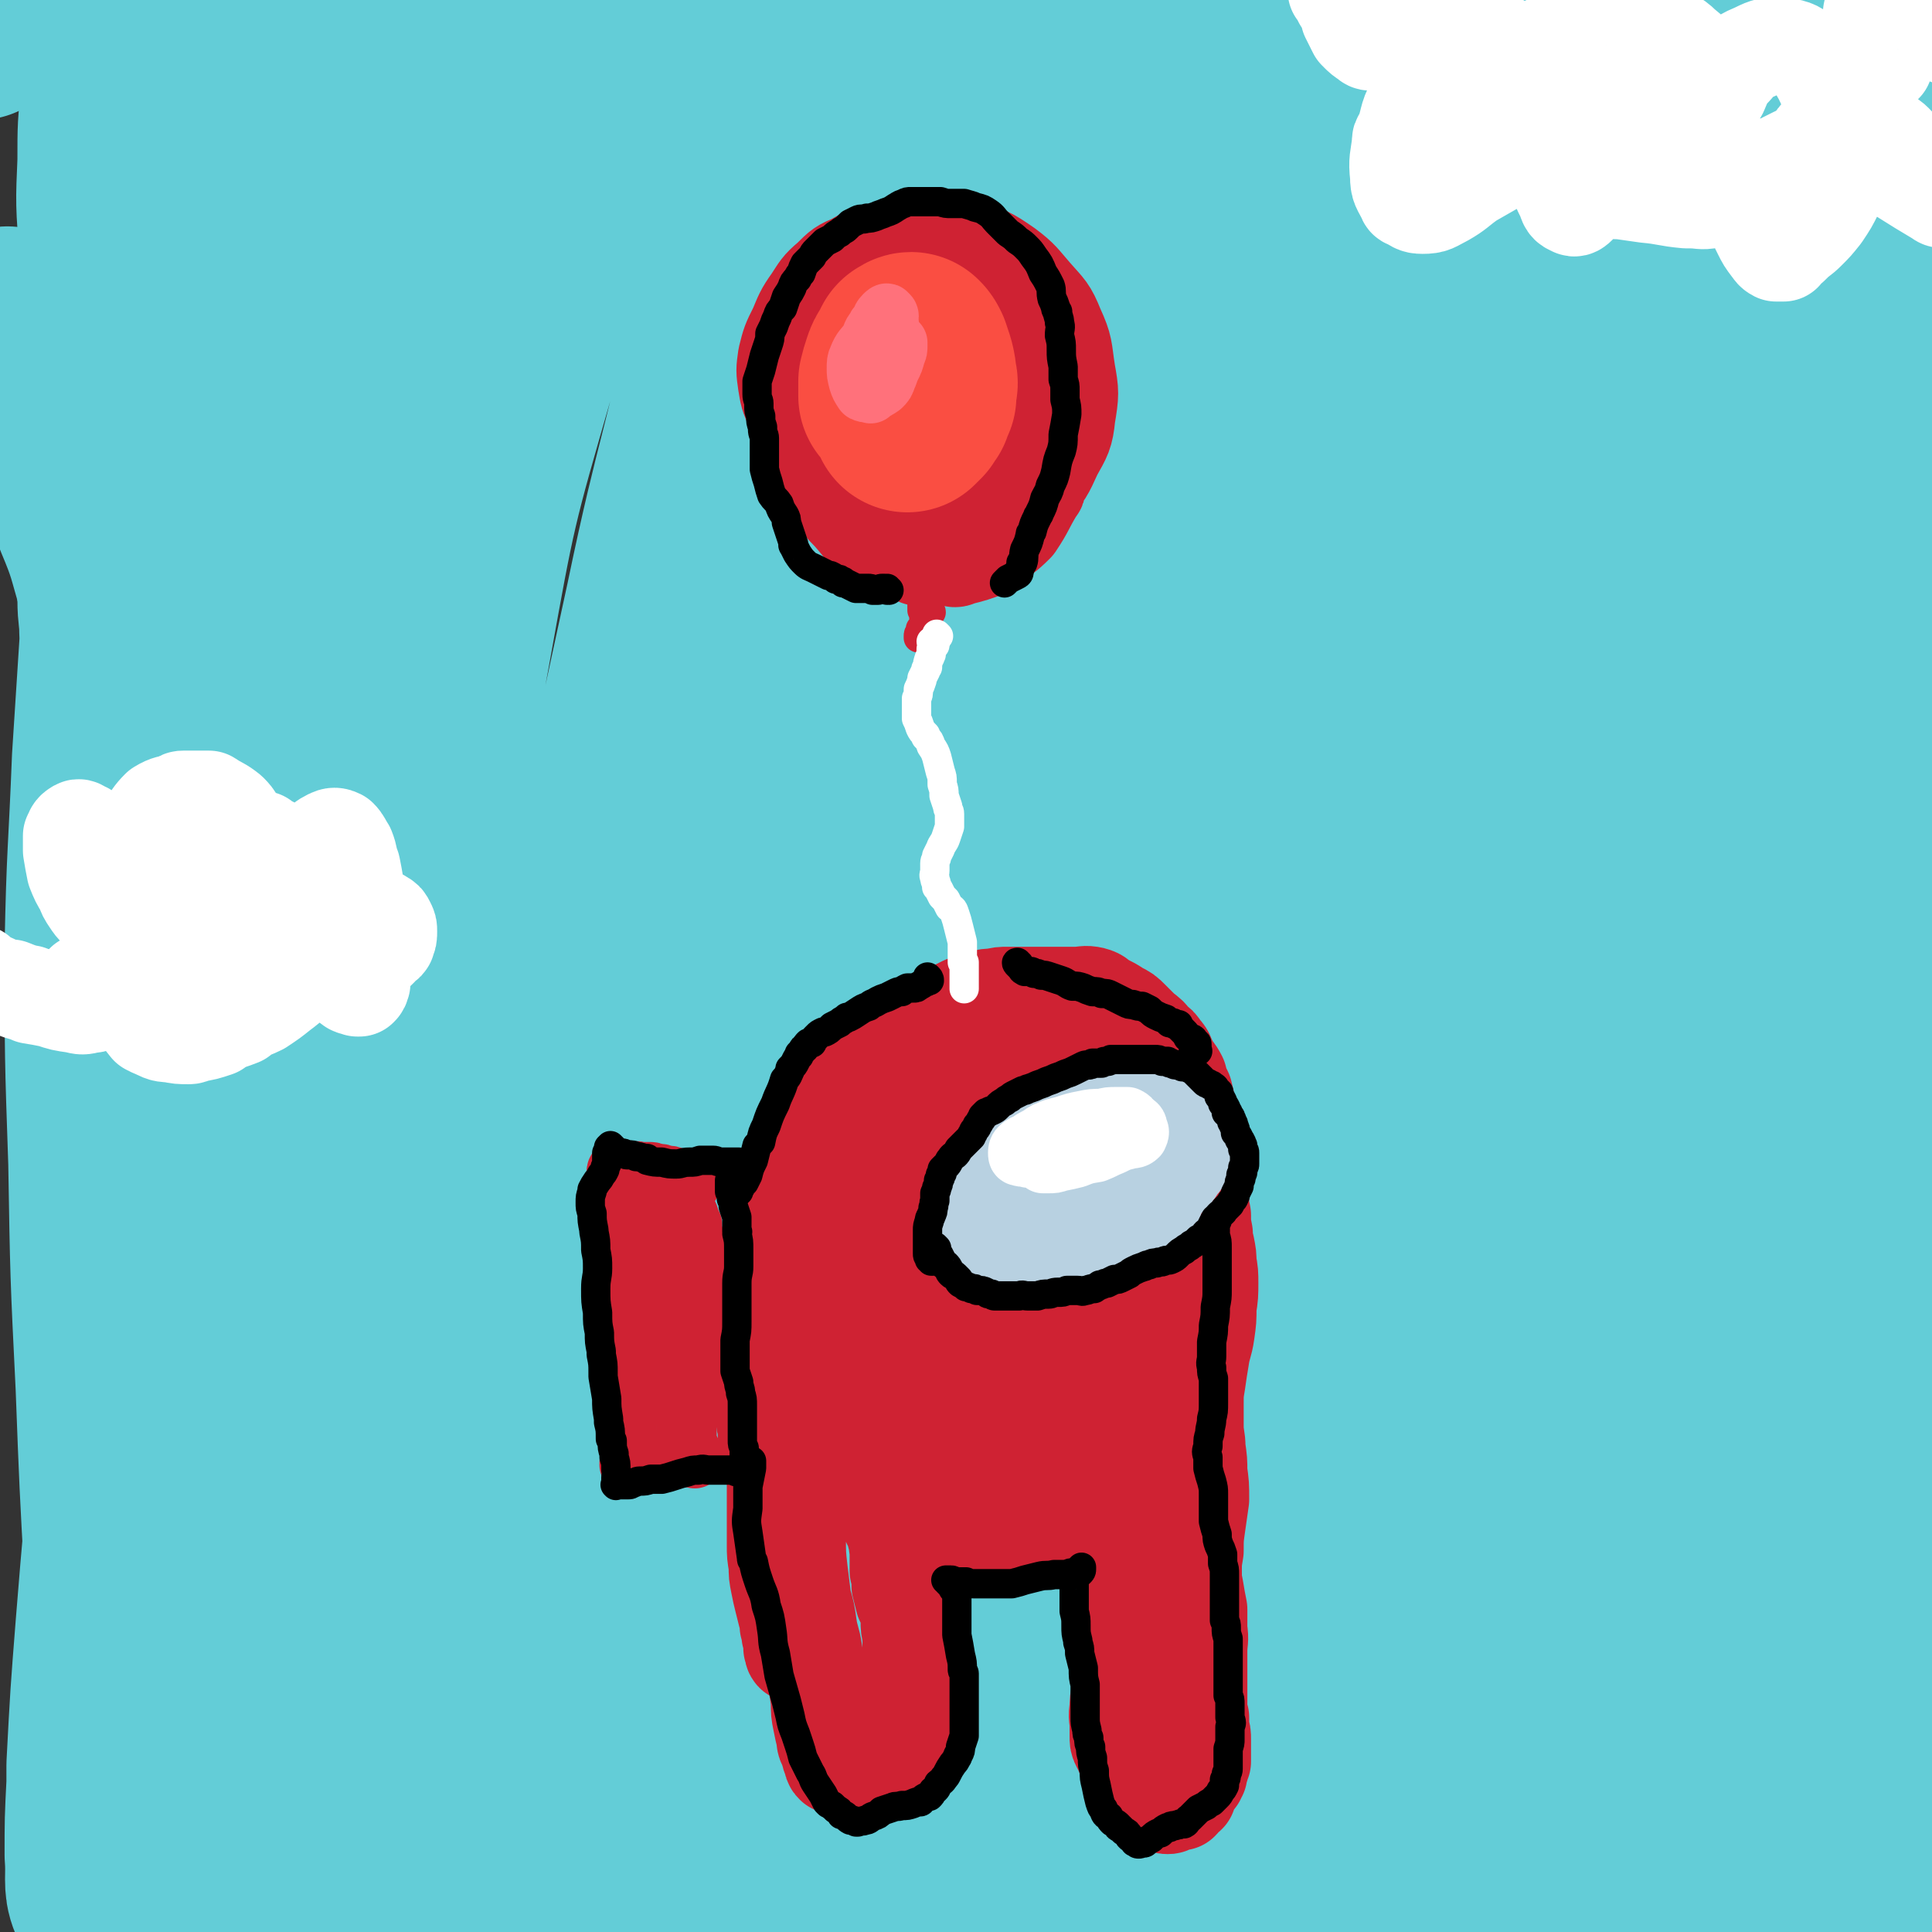
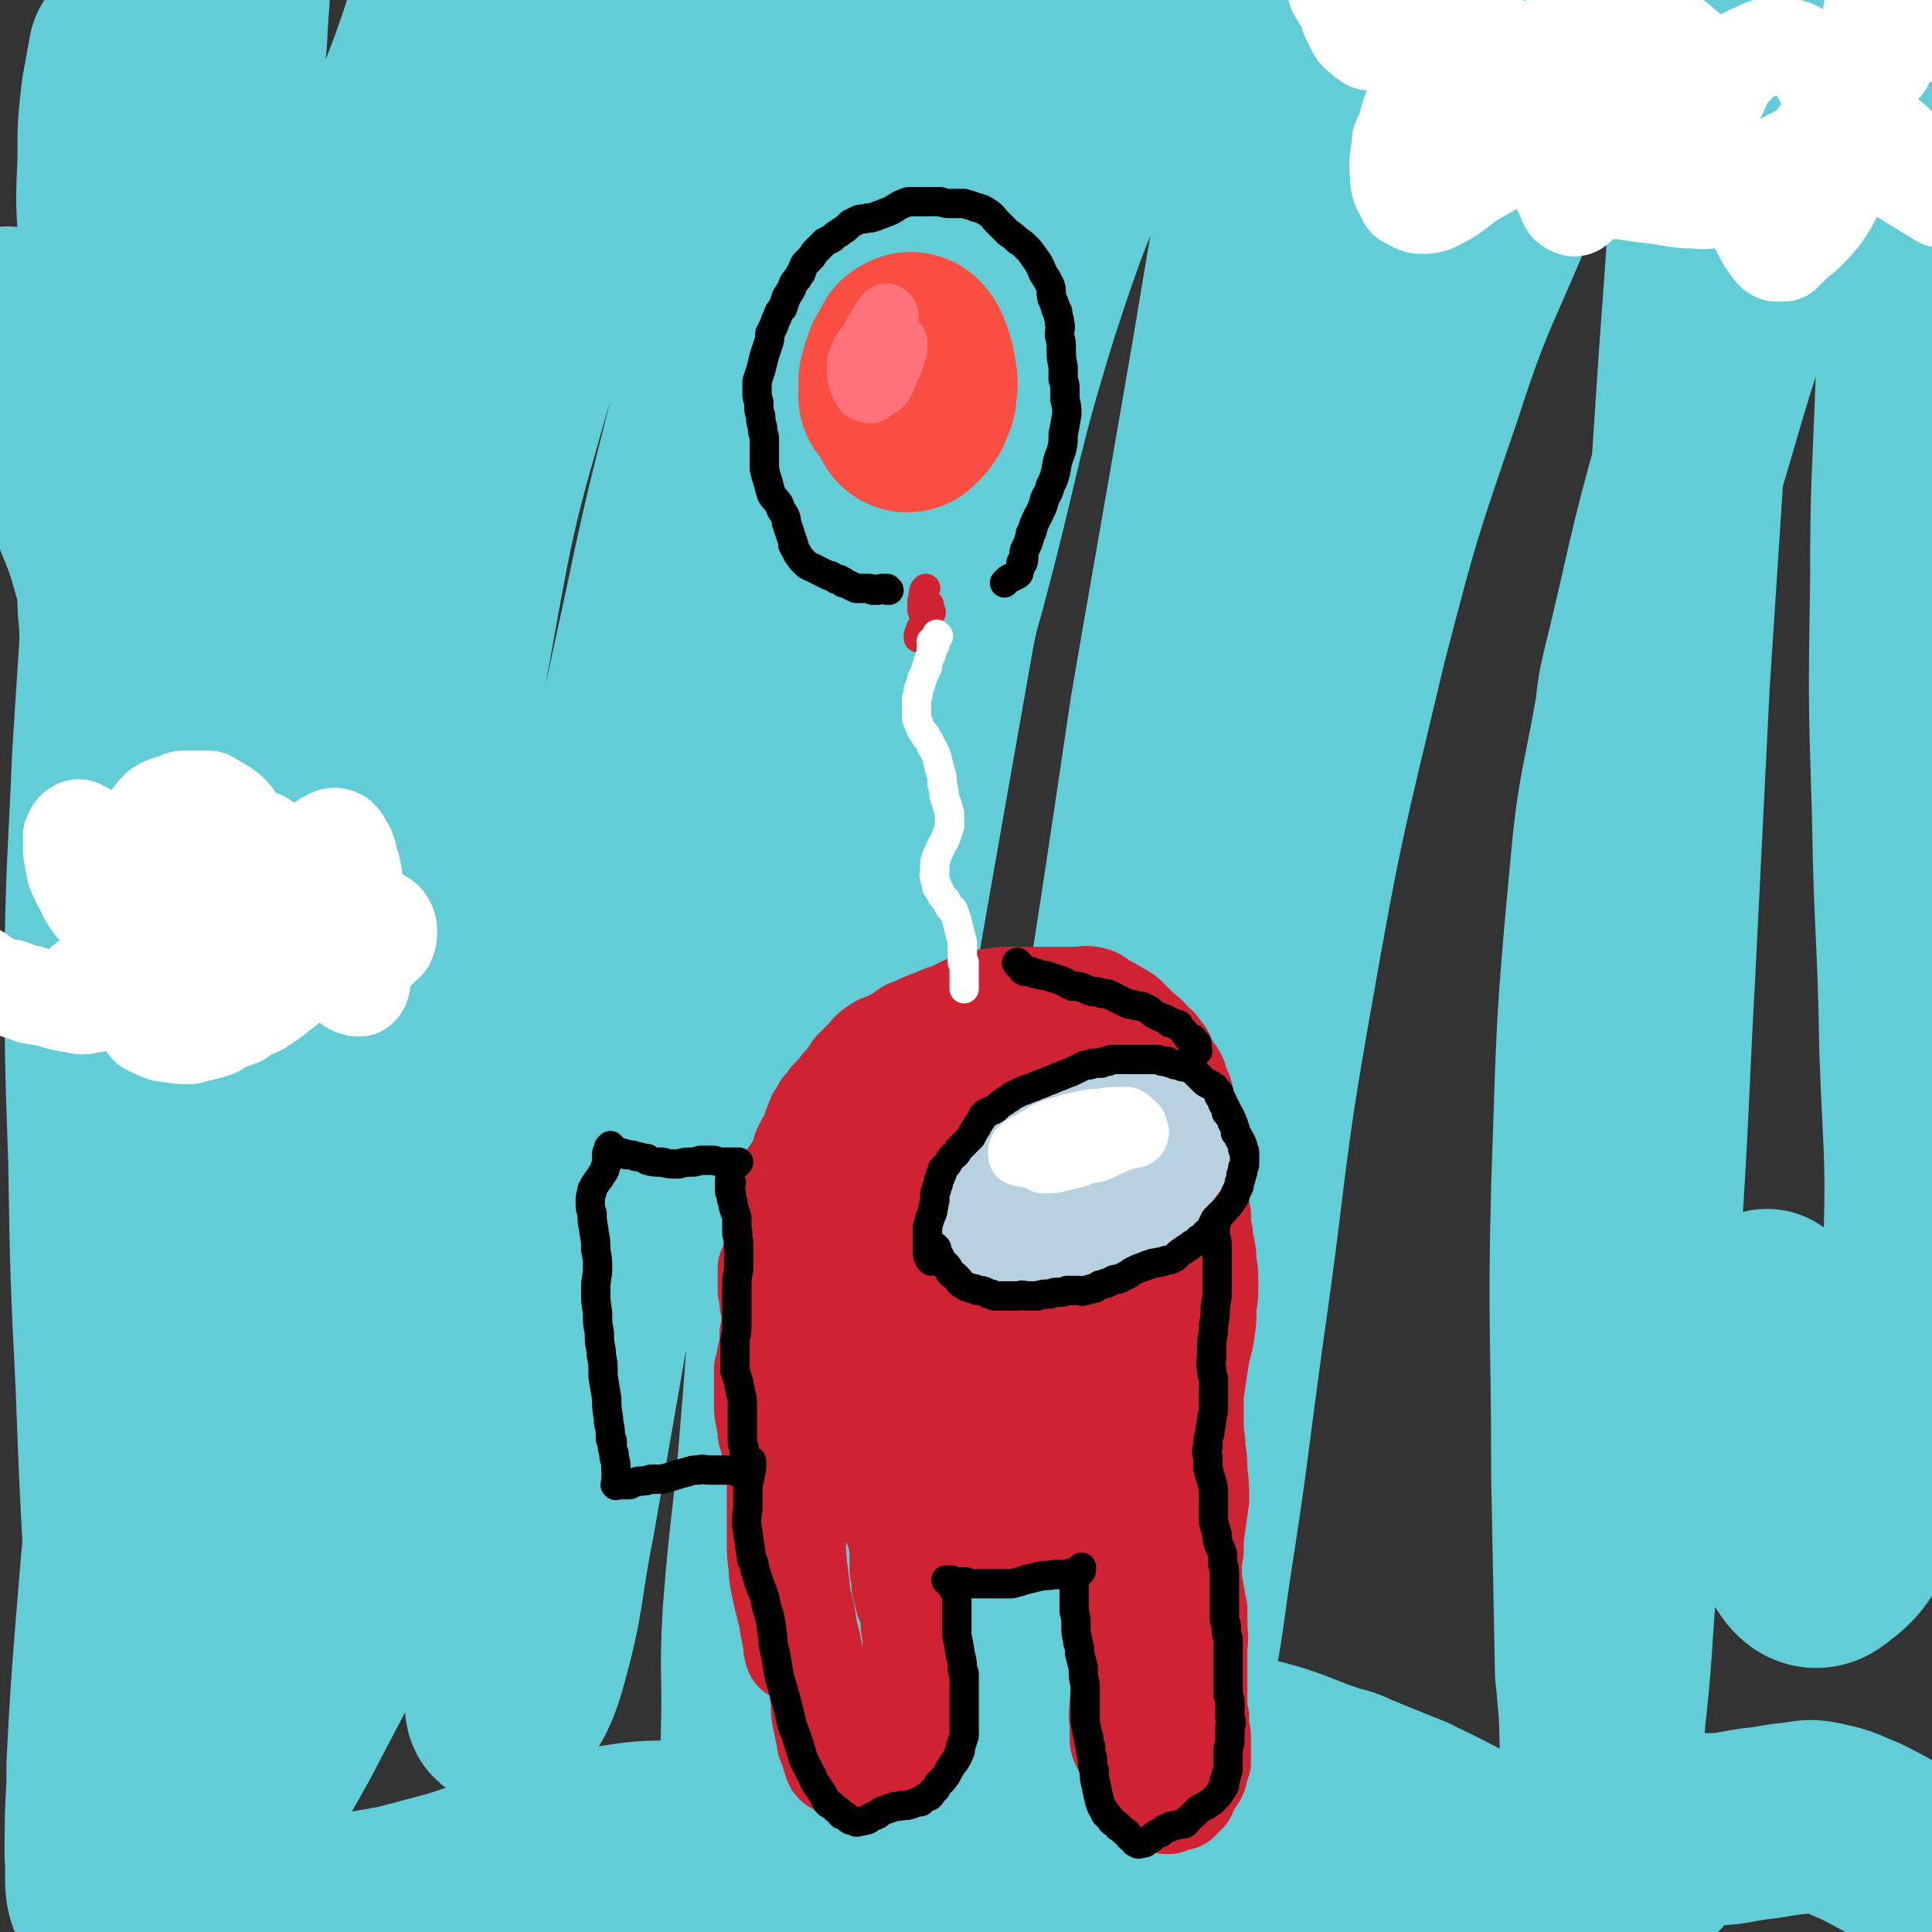
<svg xmlns="http://www.w3.org/2000/svg" viewBox="0 0 1054 1054" version="1.1">
  <rect x="0" y="0" width="1054" height="1054" fill="#333333" stroke="none" />
  <g fill="none" stroke="rgb(99,205,215)" stroke-width="105" stroke-linecap="round" stroke-linejoin="round">
    <path d="M354,577c0,0 -1,-2 -1,-1 -8,7 -9,8 -17,17 -2,3 -2,3 -3,6 -11,20 -11,20 -22,40 -3,5 -3,5 -5,10 -11,21 -11,21 -21,41 -3,5 -3,5 -6,10 -20,41 -20,41 -41,82 -18,36 -18,36 -36,72 -1,4 -1,4 -3,7 -9,18 -9,18 -18,36 -2,4 -2,4 -4,8 -11,21 -11,21 -22,42 -9,16 -9,16 -18,31 -1,2 -1,2 -3,5 -6,9 -6,10 -13,19 -2,2 -5,4 -6,2 -2,-3 -1,-6 -1,-12 0,-2 0,-2 0,-4 3,-15 3,-15 7,-30 1,-4 0,-4 1,-8 9,-33 8,-33 17,-65 18,-61 18,-61 37,-121 3,-12 3,-12 7,-23 18,-50 18,-50 37,-99 14,-38 15,-38 29,-75 9,-24 9,-24 19,-47 1,-4 1,-4 3,-8 7,-16 8,-18 14,-32 0,-1 -1,1 -2,3 -7,14 -8,13 -14,28 -11,25 -11,25 -22,51 -3,7 -3,7 -6,14 -18,45 -19,45 -37,90 -15,38 -14,38 -28,76 -18,48 -18,48 -36,96 -18,49 -17,49 -36,97 -13,33 -13,33 -26,65 -7,16 -6,17 -14,31 -2,3 -6,6 -7,4 -3,-7 -1,-11 -2,-23 0,-19 0,-19 1,-39 0,-5 0,-5 0,-10 2,-38 2,-38 5,-76 4,-49 4,-49 9,-98 6,-54 6,-54 13,-109 6,-43 6,-43 13,-85 1,-8 1,-8 3,-16 8,-42 8,-42 16,-83 7,-31 7,-31 14,-62 5,-20 5,-20 9,-41 1,-7 2,-14 2,-14 -1,0 -3,7 -5,15 -7,24 -8,24 -14,48 -10,42 -11,42 -18,84 -10,58 -10,58 -16,117 -7,65 -6,65 -11,130 -4,56 -3,56 -6,113 -2,40 -2,40 -3,80 -1,23 -1,23 0,46 0,9 0,13 1,18 0,2 2,-2 2,-5 1,-13 1,-13 1,-27 0,-27 0,-27 -1,-53 -2,-41 -2,-41 -4,-82 -3,-54 -3,-54 -5,-107 -3,-61 -3,-61 -4,-122 -2,-58 -2,-58 -2,-117 1,-52 2,-52 4,-103 3,-47 3,-46 6,-93 2,-43 1,-43 3,-86 1,-38 1,-38 1,-77 1,-32 1,-32 1,-64 0,-33 1,-36 0,-67 0,-1 -1,1 -2,2 -2,11 -2,11 -4,22 -2,18 -2,18 -2,37 -1,23 -1,23 1,47 2,30 3,30 6,59 5,37 5,37 9,74 4,41 4,41 7,82 0,7 0,7 0,14 1,40 2,40 3,80 1,28 1,28 2,56 0,5 0,5 0,10 1,21 1,21 2,42 0,4 0,4 0,7 1,13 1,13 2,25 0,2 0,2 0,4 1,4 1,4 1,9 0,0 0,0 0,0 -1,-3 -1,-4 -1,-8 -2,-12 -2,-12 -5,-23 0,-4 -1,-4 -1,-7 -4,-22 -4,-22 -7,-43 -1,-6 -1,-6 -2,-11 -5,-39 -6,-39 -10,-79 -3,-40 -3,-40 -6,-81 0,-9 -1,-9 -1,-18 -2,-43 -2,-43 -3,-87 0,-9 0,-9 0,-17 1,-39 1,-39 2,-79 1,-7 1,-7 2,-14 4,-30 4,-30 8,-61 1,-5 1,-5 2,-11 6,-22 7,-22 13,-45 2,-4 2,-4 3,-8 8,-17 7,-18 17,-35 6,-9 6,-10 14,-16 2,-2 4,-1 6,0 1,0 1,1 1,1 1,11 2,11 1,21 0,23 -1,23 -2,45 -3,37 -4,37 -5,74 -2,53 -2,53 -3,105 -1,65 -1,65 -1,129 0,55 0,55 0,111 1,10 1,10 1,21 1,92 1,92 2,184 0,7 0,7 0,13 1,29 1,29 2,58 1,13 1,13 3,27 0,1 0,3 1,3 1,0 3,-1 3,-2 3,-20 2,-21 4,-41 4,-43 3,-43 7,-87 4,-53 4,-53 8,-106 1,-12 1,-12 3,-24 11,-96 10,-96 22,-193 3,-20 2,-20 6,-40 14,-75 12,-76 31,-150 9,-38 12,-37 25,-74 2,-6 2,-6 4,-12 13,-27 11,-29 26,-53 5,-9 7,-8 15,-13 1,-1 2,-1 3,0 4,11 4,12 7,24 1,4 1,4 0,8 -1,29 -1,29 -3,58 -1,8 -1,8 -2,15 -10,58 -10,58 -19,116 -13,82 -14,82 -25,164 -12,91 -11,91 -22,182 -8,74 -8,74 -17,147 -7,52 -8,52 -13,103 -4,35 -3,35 -6,71 -1,18 0,18 0,36 -1,3 0,3 0,5 -1,4 -1,10 -1,8 2,-3 5,-9 6,-18 6,-33 5,-33 8,-67 5,-47 4,-47 8,-95 1,-11 1,-11 2,-23 8,-79 7,-79 17,-158 11,-87 9,-88 25,-174 14,-78 14,-78 36,-154 15,-57 16,-57 38,-111 16,-39 16,-39 37,-75 13,-21 13,-26 31,-38 7,-5 16,-4 20,4 10,19 9,25 7,50 -4,68 -6,69 -19,137 -16,82 -20,81 -37,163 -20,93 -21,93 -37,187 -14,82 -13,82 -24,163 -7,48 -7,48 -13,96 -5,43 -7,43 -11,85 -2,28 -2,28 -2,56 0,8 -2,18 1,17 5,-3 10,-11 14,-25 11,-39 8,-40 16,-80 11,-63 11,-63 22,-126 15,-87 12,-88 29,-174 18,-91 17,-91 41,-181 20,-77 21,-77 46,-153 13,-41 13,-41 30,-81 19,-43 18,-43 41,-84 16,-28 17,-29 37,-54 8,-10 15,-19 21,-17 6,1 5,12 3,24 -5,35 -8,35 -18,69 -24,86 -27,85 -50,171 -24,93 -27,93 -45,188 -18,99 -16,100 -26,200 -9,82 -5,83 -12,165 -4,53 -6,53 -10,105 -2,33 0,33 -1,66 0,11 -2,21 0,22 1,1 4,-9 6,-18 6,-38 5,-38 10,-77 9,-69 9,-69 17,-137 2,-15 1,-15 3,-30 31,-181 31,-181 63,-362 3,-16 4,-16 8,-32 19,-72 16,-73 38,-144 18,-55 19,-55 42,-107 17,-39 19,-38 39,-75 3,-6 3,-6 7,-11 14,-16 14,-16 28,-31 2,-2 3,-3 5,-2 8,2 9,3 15,8 3,2 2,3 2,6 2,25 2,25 3,51 0,8 0,8 -1,15 -13,86 -14,86 -28,171 -14,81 -14,81 -28,161 -3,18 -3,17 -6,35 -16,108 -16,108 -33,216 -11,72 -11,72 -23,144 -1,12 -2,12 -3,25 -8,65 -6,65 -14,131 -8,63 -9,63 -19,126 0,0 0,1 0,1 0,-1 1,-2 1,-4 5,-20 5,-20 9,-41 2,-6 1,-6 2,-13 8,-48 8,-48 16,-96 1,-13 1,-13 3,-26 9,-78 9,-78 19,-155 2,-18 2,-18 5,-35 20,-108 17,-108 41,-215 19,-82 22,-81 45,-162 5,-15 4,-15 10,-30 46,-108 44,-109 95,-215 16,-33 17,-37 40,-62 6,-6 18,-7 18,0 0,21 -9,27 -18,54 -2,8 -3,8 -6,15 -32,87 -34,86 -64,174 -31,94 -33,93 -57,189 -25,93 -26,94 -40,189 -18,125 -14,126 -24,252 -3,31 -3,31 -2,62 0,4 3,11 3,8 7,-27 7,-34 12,-68 10,-64 9,-64 18,-129 13,-90 10,-91 26,-181 17,-97 18,-97 41,-194 18,-69 18,-69 41,-136 18,-56 21,-55 43,-109 4,-10 4,-10 9,-20 18,-31 17,-32 37,-62 12,-18 12,-20 28,-32 9,-8 16,-13 24,-8 10,7 10,16 11,33 5,40 2,41 1,81 -3,62 -4,62 -8,124 -5,76 -5,76 -10,153 -4,80 -4,80 -8,160 -4,73 -3,73 -8,147 -6,92 -6,92 -13,184 -3,37 -2,37 -6,73 -1,15 -1,21 -4,30 -1,2 -2,-3 -3,-6 -1,-19 0,-20 -2,-39 0,-6 -1,-6 -1,-12 -1,-53 -1,-53 -2,-106 0,-78 -2,-79 0,-157 3,-85 2,-85 10,-170 4,-45 6,-44 14,-89 1,-10 1,-10 3,-19 15,-61 13,-61 30,-121 17,-58 17,-59 38,-116 15,-40 15,-41 35,-79 11,-21 12,-24 28,-39 5,-5 13,-5 16,0 8,13 5,18 6,36 2,33 1,33 0,66 -1,46 -2,46 -3,92 -2,55 -3,55 -3,110 -1,63 -1,63 1,126 1,64 3,64 4,128 2,57 4,57 2,113 -2,43 -2,44 -11,86 -6,29 -7,30 -19,57 -7,15 -8,18 -20,27 -5,4 -10,3 -14,-2 -8,-11 -7,-14 -10,-29 -5,-26 -4,-26 -6,-52 -3,-30 -2,-30 -3,-60 " />
-     <path d="M966,36c0,0 0,-1 -1,-1 0,0 0,1 -1,1 -3,6 -4,5 -5,11 -3,15 -4,16 -4,32 -2,31 -1,31 -2,63 0,38 0,38 0,76 0,9 0,9 0,18 0,56 0,56 -1,113 0,56 -1,56 -2,113 0,50 0,50 -1,101 0,42 0,42 1,85 1,39 0,39 3,78 3,38 3,38 8,76 4,33 5,33 9,65 1,5 1,5 2,9 2,14 3,14 5,28 1,2 0,2 1,4 0,2 1,2 1,4 1,3 1,4 2,5 0,0 0,-1 0,-3 -1,-13 -1,-13 -3,-27 0,-4 -1,-4 -2,-8 -4,-29 -4,-29 -8,-58 -6,-50 -6,-50 -13,-100 -1,-10 -1,-10 -2,-20 -4,-42 -4,-42 -8,-84 -2,-22 -3,-22 -4,-45 -3,-67 -4,-67 -4,-135 0,-58 1,-58 5,-116 2,-34 3,-34 7,-68 0,-5 1,-5 1,-10 3,-18 3,-18 6,-37 0,0 0,-1 0,0 -2,10 -2,11 -5,22 -1,3 -1,3 -1,7 -6,29 -7,29 -11,58 -7,45 -7,45 -12,91 -6,51 -5,51 -9,103 -1,11 -1,11 -2,22 -6,66 -6,66 -12,132 -2,19 -1,19 -5,38 -10,53 -10,54 -23,106 -1,4 -2,5 -5,8 -12,12 -11,16 -26,24 -8,4 -10,0 -20,-1 -3,0 -3,0 -5,-2 -12,-18 -15,-17 -22,-36 -14,-41 -11,-42 -19,-85 -3,-12 -3,-12 -4,-24 -6,-73 -9,-72 -11,-145 -2,-77 -1,-78 4,-155 3,-46 3,-47 12,-92 6,-35 7,-35 18,-69 5,-16 7,-22 13,-31 2,-2 3,4 3,9 0,21 -2,21 -4,43 -1,6 -1,6 -2,12 -5,42 -6,42 -11,83 -1,10 -1,10 -3,20 -9,81 -9,81 -19,163 -1,14 -1,14 -2,27 -8,75 -6,76 -15,151 -5,46 -7,46 -14,91 -1,7 -1,7 -2,14 -8,27 -6,29 -17,54 -4,10 -7,12 -13,16 -3,1 -3,-3 -5,-6 -1,-2 -1,-2 -1,-4 -3,-30 -5,-30 -5,-59 -1,-55 -1,-55 2,-110 6,-75 6,-76 15,-151 11,-83 11,-83 26,-165 12,-65 11,-65 29,-129 12,-45 12,-45 29,-89 14,-35 16,-35 34,-68 6,-13 7,-12 14,-24 1,-1 2,-2 2,-1 1,6 2,7 0,14 -6,32 -8,32 -16,64 -15,58 -17,57 -31,115 -26,108 -22,109 -49,217 -20,82 -20,82 -45,163 -17,54 -18,54 -40,106 -13,33 -12,35 -30,65 -11,17 -13,21 -29,29 -8,4 -15,2 -20,-5 -11,-15 -8,-20 -13,-40 -2,-6 -2,-6 -2,-12 -3,-51 -5,-51 -5,-102 0,-72 -1,-72 5,-145 6,-81 7,-81 19,-162 11,-72 11,-73 27,-144 10,-40 11,-40 25,-79 10,-29 10,-29 22,-57 4,-8 10,-18 11,-15 2,8 -1,19 -4,38 -12,62 -14,62 -27,124 -15,71 -15,71 -29,143 -18,88 -17,88 -34,176 -14,72 -12,72 -27,143 -9,42 -7,42 -20,82 -7,19 -7,20 -18,36 -4,5 -10,9 -13,6 -5,-8 -4,-14 -5,-28 -2,-30 -1,-30 -1,-61 0,-8 0,-8 0,-16 3,-61 1,-61 6,-121 7,-74 6,-74 18,-147 10,-66 10,-67 27,-131 12,-42 13,-43 31,-83 9,-20 11,-27 24,-38 5,-4 12,2 12,9 3,28 0,31 -5,60 -9,50 -10,50 -21,99 -17,70 -19,70 -36,139 -21,86 -19,86 -40,171 -19,81 -18,81 -40,161 -16,57 -15,57 -35,112 -12,32 -11,34 -28,63 -6,11 -11,19 -18,17 -7,-1 -5,-11 -9,-24 -2,-4 -1,-4 -2,-9 -2,-30 -2,-31 -3,-62 -1,-7 -1,-7 0,-14 1,-42 1,-42 2,-85 0,-9 0,-9 0,-18 4,-44 4,-44 8,-89 0,-8 0,-8 1,-17 5,-33 5,-33 11,-67 1,-4 1,-5 2,-9 5,-14 5,-14 10,-28 0,-1 1,-2 1,-1 2,1 2,3 2,6 0,2 0,2 0,4 -2,26 -2,26 -5,52 -4,35 -5,35 -9,69 -1,8 -1,8 -2,16 -6,44 -6,44 -11,88 -2,9 -1,9 -3,19 -6,51 -5,52 -13,103 -5,32 -5,32 -14,64 -3,11 -4,11 -8,21 -1,1 -1,1 -2,1 -2,-2 -2,-2 -3,-4 -1,-2 -1,-2 -1,-4 -2,-19 -2,-19 -4,-39 0,-5 0,-5 0,-11 -1,-31 -1,-31 -1,-63 0,-7 0,-7 0,-14 -2,-45 -2,-45 -4,-91 -1,-36 -1,-36 -3,-72 0,-6 0,-6 0,-11 -1,-21 1,-23 -2,-42 0,-1 -4,-1 -4,1 -6,14 -6,15 -10,31 -1,5 -1,5 -2,9 -5,31 -5,31 -10,62 -1,6 -1,6 -2,13 -7,27 -7,27 -13,55 -1,4 -1,4 -3,7 -8,24 -8,24 -17,47 -2,5 -2,5 -5,10 -10,21 -10,21 -20,41 -2,4 -2,4 -4,7 -11,15 -10,16 -22,30 -7,7 -8,7 -17,12 -4,2 -4,1 -8,1 -1,0 -1,0 -2,0 -3,-6 -4,-6 -6,-13 -3,-8 -2,-8 -5,-16 0,-2 -1,-2 -1,-4 -5,-16 -5,-16 -8,-33 -4,-17 -4,-17 -8,-35 0,-3 0,-3 -1,-7 -2,-16 -2,-16 -4,-32 -1,-5 -1,-6 -1,-11 0,0 0,0 0,0 3,6 3,6 4,13 4,16 3,16 6,32 3,20 3,20 5,40 1,16 0,16 0,31 0,3 0,3 0,6 0,10 0,11 -2,21 0,2 0,2 -1,4 -3,6 -2,7 -6,12 -2,3 -3,3 -6,4 -3,1 -3,0 -6,0 -1,0 -1,0 -3,-1 -1,-1 -2,-1 -1,-2 1,-1 2,-1 4,-1 6,-2 6,-2 12,-4 15,-4 15,-3 30,-7 16,-5 16,-5 32,-9 22,-7 21,-8 44,-13 29,-7 29,-7 58,-10 26,-3 27,-3 53,-2 28,1 28,1 55,5 26,3 26,5 52,9 25,3 25,2 50,3 20,1 20,0 40,0 4,0 4,0 8,0 25,-1 25,-2 49,-1 24,1 24,2 48,4 25,3 25,4 50,7 19,2 19,3 39,4 19,1 19,1 39,1 19,0 19,0 39,-1 12,-2 12,-3 24,-6 9,-2 9,-2 17,-4 8,-3 8,-3 16,-6 5,-2 5,-2 10,-4 1,0 3,0 2,0 0,2 -1,4 -4,6 -7,6 -6,7 -14,11 -16,8 -16,10 -33,14 -17,4 -17,2 -35,3 -29,0 -29,-1 -57,-3 -29,-2 -29,-2 -57,-6 -24,-3 -25,-2 -49,-7 -21,-4 -21,-5 -41,-11 -15,-5 -15,-4 -30,-11 -8,-4 -10,-3 -16,-10 -4,-5 -4,-7 -3,-13 1,-9 1,-11 7,-18 8,-11 9,-12 21,-19 16,-10 17,-10 35,-16 23,-8 23,-8 47,-13 25,-5 26,-4 51,-6 17,-1 18,-2 34,0 15,2 15,3 28,8 11,5 13,5 20,13 5,6 6,8 5,15 -2,8 -3,10 -10,15 -10,8 -11,8 -23,12 -19,5 -20,6 -41,6 -14,0 -15,0 -29,-5 -11,-4 -11,-5 -21,-12 -1,-1 -1,-1 -2,-2 -2,-8 -2,-8 -4,-16 0,-2 0,-2 0,-3 4,-10 2,-12 9,-20 6,-7 8,-6 16,-12 2,-1 2,-1 4,-2 11,-1 11,-3 21,-1 12,2 12,4 23,10 2,1 2,1 4,2 10,10 10,10 19,21 3,2 2,2 4,5 8,13 8,14 14,27 2,3 2,3 2,6 4,12 5,12 7,24 2,10 0,10 0,20 0,2 0,2 -1,3 -2,3 -2,5 -5,7 -2,1 -4,1 -5,0 -4,-3 -5,-4 -6,-9 -5,-15 -5,-15 -7,-30 -2,-14 -1,-14 -2,-28 0,-2 0,-2 1,-5 3,-13 1,-14 7,-26 5,-9 6,-10 14,-15 6,-4 7,-2 15,-3 2,0 2,0 4,0 12,4 13,4 25,10 8,4 7,5 15,11 1,1 1,1 3,3 8,9 8,9 16,18 2,3 2,3 3,5 9,12 9,12 18,24 1,3 1,3 3,6 7,13 8,13 14,27 4,9 3,9 6,19 2,5 2,5 3,10 0,0 0,1 1,1 0,3 0,3 1,5 1,0 2,0 2,0 1,-1 1,-1 1,-2 2,-7 2,-7 4,-14 2,-12 1,-13 2,-25 1,-3 1,-3 1,-6 0,-21 1,-21 1,-43 1,-21 0,-21 0,-42 1,-14 1,-14 2,-27 1,-2 1,-2 2,-4 2,-7 1,-7 4,-14 0,-1 0,-1 1,-1 3,-1 4,-2 7,-1 1,0 0,0 1,1 4,9 5,8 8,17 5,13 4,13 8,26 1,3 1,3 1,6 4,19 4,19 7,37 0,4 0,4 0,8 2,19 2,19 4,38 0,3 0,3 0,7 0,16 1,16 -1,33 -1,9 -2,8 -4,17 0,1 0,1 0,2 -2,4 -2,4 -4,8 -1,1 -1,1 -2,2 0,0 0,0 0,0 1,-3 0,-3 1,-6 2,-14 3,-14 5,-28 3,-20 3,-20 5,-41 2,-25 2,-25 3,-50 0,-21 0,-21 0,-43 0,-14 -1,-14 0,-28 0,-5 0,-7 1,-9 0,-1 1,1 2,2 0,1 0,1 0,2 2,11 2,10 4,21 2,17 1,17 3,35 1,22 2,22 2,45 1,21 2,21 1,43 0,15 0,16 -3,31 -1,8 -1,9 -5,15 -2,2 -4,4 -6,2 -4,-4 -3,-7 -5,-14 -4,-14 -3,-14 -6,-29 -3,-18 -3,-18 -6,-37 -1,-4 -1,-4 -1,-9 -5,-31 -5,-31 -9,-63 -6,-39 -6,-39 -11,-79 -6,-45 -6,-45 -11,-90 -5,-38 -4,-38 -9,-77 0,-7 -1,-7 -1,-14 -5,-43 -5,-43 -9,-86 -3,-38 -3,-38 -6,-76 -2,-35 -2,-35 -4,-70 -2,-34 -2,-34 -4,-68 -3,-31 -3,-31 -6,-63 -4,-28 -5,-28 -9,-55 -3,-21 -3,-21 -6,-41 -3,-15 -1,-21 -7,-29 -2,-3 -5,2 -8,6 -8,11 -8,12 -13,24 -7,18 -7,18 -12,37 -5,20 -5,20 -8,41 -3,20 -2,20 -5,41 -1,16 -1,16 -3,31 -1,6 -2,8 -2,11 0,1 1,-2 1,-4 3,-10 4,-10 6,-20 5,-19 5,-19 9,-38 6,-25 6,-25 11,-49 7,-32 7,-32 14,-63 4,-23 4,-23 9,-45 5,-23 4,-23 10,-46 6,-22 6,-22 15,-43 6,-15 6,-16 15,-29 5,-7 6,-8 13,-11 3,-2 5,-1 8,1 5,3 4,4 8,8 4,6 5,5 8,11 5,7 5,7 8,14 4,11 3,11 6,23 1,2 1,2 2,4 1,14 1,14 2,28 0,3 0,3 0,6 1,14 1,14 1,29 0,2 0,2 0,5 -1,11 -1,11 -3,21 -1,2 -1,2 -2,4 -2,5 -1,6 -4,10 -2,3 -3,2 -6,3 -1,0 -1,0 -1,-1 -3,-5 -3,-6 -4,-12 -1,-13 -1,-13 -1,-26 1,-19 1,-19 4,-37 2,-17 3,-17 6,-33 1,-3 1,-3 2,-6 4,-14 4,-14 9,-28 1,-3 1,-3 2,-5 4,-9 4,-9 8,-18 1,-2 1,-2 2,-3 2,-4 3,-4 5,-8 0,0 0,0 0,-1 1,-1 1,-1 2,-1 0,0 0,0 0,0 -1,1 -1,1 -2,2 -2,3 -2,3 -5,5 -3,3 -3,3 -7,4 -9,4 -9,4 -18,7 -6,3 -6,2 -12,4 -1,0 -1,0 -2,0 -7,2 -7,2 -13,3 -2,0 -2,0 -3,0 -10,2 -10,2 -21,3 -20,1 -20,1 -41,2 -4,1 -4,1 -8,1 -18,2 -18,2 -36,3 -4,1 -4,0 -8,1 -26,1 -26,1 -51,3 -29,2 -29,2 -57,3 -25,1 -25,1 -50,1 -5,0 -5,0 -9,0 -30,1 -30,1 -60,2 -24,1 -24,1 -49,3 -5,0 -5,1 -10,1 -28,2 -28,2 -56,3 -22,1 -22,1 -45,2 -4,0 -4,0 -9,0 -22,-1 -22,-1 -44,-3 -5,0 -5,0 -9,-1 -22,-3 -22,-3 -43,-6 -4,-1 -4,-1 -8,-2 -23,-3 -23,-3 -46,-7 -16,-3 -16,-2 -33,-5 -3,0 -3,-1 -6,-1 -17,-3 -18,-3 -35,-5 -11,-1 -11,-1 -21,-2 -9,-1 -9,-1 -18,-1 -1,0 -1,0 -3,0 -12,-2 -12,-1 -23,-3 -13,-2 -13,-1 -25,-4 -13,-3 -13,-4 -25,-8 -12,-3 -11,-4 -23,-8 -9,-3 -9,-3 -17,-6 -7,-2 -7,-2 -14,-2 -5,0 -5,0 -10,2 -5,2 -5,3 -9,6 -5,5 -5,5 -9,10 -5,5 -5,6 -10,11 -7,6 -7,5 -13,11 -4,3 -4,2 -7,5 " />
    <path d="M5,177c0,0 -1,-1 -1,-1 1,3 2,4 3,7 6,11 6,11 11,22 8,18 8,18 16,36 8,20 8,20 15,40 8,19 7,19 13,39 5,16 5,16 9,32 1,3 1,3 2,6 5,19 5,19 10,37 5,18 5,18 9,36 4,19 3,19 6,38 4,20 4,20 8,41 5,25 5,25 10,50 5,29 6,29 11,59 5,32 6,32 10,64 4,31 5,31 7,63 2,28 2,28 2,57 0,27 0,27 -2,53 -1,25 -1,25 -2,51 -2,24 -2,24 -2,48 0,22 -1,22 0,43 1,15 1,15 3,30 1,8 0,8 3,15 1,2 2,3 5,3 4,1 4,1 8,0 7,-1 7,-1 15,-2 10,-2 10,-1 21,-3 12,-2 12,-2 23,-4 15,-4 15,-4 30,-8 22,-7 22,-8 44,-15 20,-6 20,-6 40,-9 19,-3 19,-3 39,-3 21,1 21,1 43,4 23,2 23,3 45,7 24,4 24,3 48,8 24,4 23,5 47,9 21,4 21,5 42,7 18,2 19,2 37,2 15,-1 15,-2 31,-4 15,-1 15,-2 31,-3 15,-2 15,-2 31,-2 16,-1 16,0 31,-1 11,0 11,0 21,-1 12,0 12,0 24,-1 13,-1 13,-2 26,-4 13,-1 13,-2 26,-4 8,-1 8,-1 16,-2 2,-1 2,-1 3,-1 4,0 4,0 8,-1 4,0 4,0 8,-1 1,0 1,0 2,0 3,0 3,0 6,0 2,0 2,-1 3,0 1,0 1,0 1,1 0,0 0,0 0,1 -2,1 -2,1 -3,2 -1,1 -1,1 -2,1 -8,3 -8,3 -15,6 -2,1 -2,1 -4,1 -12,1 -12,1 -23,1 -3,1 -3,0 -6,0 -20,0 -20,1 -40,0 -33,-3 -33,-6 -67,-9 -22,-3 -22,-2 -44,-4 -4,0 -4,0 -8,0 -17,0 -17,0 -35,1 -3,0 -3,1 -7,1 -14,3 -14,3 -29,5 -3,1 -3,0 -5,1 -15,2 -15,3 -30,4 -11,1 -11,2 -22,0 -10,-2 -10,-3 -19,-9 -9,-6 -8,-6 -16,-13 -2,-2 -2,-2 -3,-3 -9,-9 -9,-9 -17,-18 -3,-4 -3,-5 -6,-10 -1,-2 0,-2 -1,-4 0,0 0,0 0,-1 1,-4 -1,-5 1,-9 3,-7 4,-7 8,-13 7,-11 7,-11 15,-21 8,-10 9,-10 17,-20 2,-2 2,-2 4,-4 13,-11 12,-12 26,-22 12,-8 12,-9 25,-15 7,-2 8,-3 14,-2 5,1 7,4 6,8 0,8 -2,10 -7,16 -9,11 -10,10 -21,18 -14,9 -15,8 -30,17 -11,6 -11,6 -22,12 -1,1 -1,1 -3,2 -7,5 -9,4 -13,9 -1,1 0,3 2,3 8,2 9,1 18,1 18,0 18,0 37,-1 25,0 25,-2 50,0 28,2 28,3 54,9 25,6 24,8 48,16 5,1 5,1 9,3 17,7 17,7 32,13 3,2 3,2 6,3 17,8 16,9 34,16 11,5 11,5 22,9 2,0 2,0 4,0 7,1 8,3 15,1 6,-1 6,-3 10,-7 4,-4 3,-5 7,-9 3,-3 3,-3 7,-5 3,-1 3,-1 6,-1 0,0 0,0 0,0 5,0 5,0 9,1 8,1 8,1 16,2 13,1 13,1 26,0 13,0 13,-1 26,-3 11,-1 11,-2 22,-3 8,-1 8,-2 16,0 10,2 10,3 20,7 12,6 11,6 23,12 12,6 12,6 24,12 2,1 2,1 4,2 " />
  </g>
  <g fill="none" stroke="rgb(255,255,255)" stroke-width="53" stroke-linecap="round" stroke-linejoin="round">
    <path d="M81,480c0,0 -1,-1 -1,-1 0,0 0,1 0,1 -1,0 -1,0 -2,0 -1,1 -1,1 -2,1 -1,0 -1,0 -2,-1 0,-1 0,-1 -1,-3 0,-2 0,-2 0,-4 0,-3 -1,-3 0,-6 0,-4 0,-4 2,-8 2,-5 2,-5 5,-9 3,-4 3,-5 7,-9 5,-3 5,-2 11,-4 1,-1 1,-1 2,-1 6,0 6,0 12,0 1,0 1,0 2,0 6,4 6,3 11,7 4,4 3,4 5,9 1,0 1,0 1,1 1,4 1,4 1,8 1,4 1,4 0,7 0,3 -1,3 -2,5 0,1 0,1 -1,1 0,0 0,0 0,-1 0,0 0,0 0,0 0,-2 0,-2 1,-5 0,0 0,0 1,0 1,-2 1,-2 2,-5 1,0 1,0 1,0 2,-2 2,-2 4,-3 1,-1 0,-1 1,-1 2,0 2,-1 4,-1 1,1 1,2 3,3 0,0 0,1 0,1 1,3 1,3 1,6 1,5 1,5 0,9 -2,4 -2,4 -4,9 -3,5 -3,5 -7,9 -3,5 -3,6 -8,9 -6,4 -6,4 -12,5 -7,2 -8,2 -15,2 -6,0 -7,0 -13,-3 -6,-2 -6,-3 -11,-7 -4,-3 -4,-3 -8,-7 -3,-3 -3,-3 -7,-7 0,-1 0,-1 0,-1 -2,-3 -2,-3 -3,-5 -2,-3 -2,-3 -2,-6 -1,-1 -1,-1 -1,-2 0,-3 0,-3 -1,-5 0,-2 0,-2 0,-4 0,-1 0,-1 0,-1 -1,-2 -1,-2 -2,-3 0,-1 0,-1 0,-2 -2,-1 -2,-1 -4,-3 -2,-1 -2,-2 -4,-2 -1,-1 -2,-2 -3,-1 -2,1 -2,2 -3,4 0,3 0,4 0,7 0,1 0,1 0,1 1,6 1,6 2,11 2,5 2,5 5,10 1,3 1,3 3,6 2,3 2,3 4,5 2,2 2,2 4,3 5,2 5,2 9,3 5,1 5,2 10,1 6,-2 7,-2 12,-6 7,-4 7,-5 13,-10 7,-6 7,-6 13,-12 5,-4 5,-4 10,-8 0,-1 0,-1 1,-2 4,-3 3,-3 7,-5 3,-2 3,-2 6,-2 4,0 4,1 7,2 4,1 4,2 8,4 2,1 2,1 5,2 1,1 1,0 2,0 3,1 3,2 6,1 4,-2 4,-3 7,-5 4,-3 3,-3 7,-5 2,-1 3,-1 5,0 2,2 2,3 4,6 2,5 1,5 3,10 1,5 1,5 2,11 1,3 1,3 1,6 0,2 0,2 0,3 0,0 0,0 0,0 0,0 0,0 0,0 0,0 0,0 0,1 0,0 0,1 -1,1 -2,1 -2,1 -5,2 -3,1 -4,1 -7,1 -4,0 -4,0 -8,0 -6,0 -6,0 -12,0 -6,0 -6,0 -13,0 -6,1 -6,1 -12,2 -4,2 -4,2 -8,4 -4,3 -4,3 -6,6 -2,3 -2,3 -4,6 -1,2 -1,2 -2,4 -1,1 0,1 -1,1 -1,1 -2,1 -3,0 -2,-1 -2,-1 -5,-2 -4,-1 -4,-1 -8,-3 -4,-1 -4,-1 -8,-2 -3,-1 -3,-1 -7,-1 -3,0 -3,0 -6,0 -2,0 -3,-1 -5,0 -3,2 -3,2 -4,5 -2,3 -2,4 -2,7 -1,6 -1,6 0,12 2,6 2,7 6,12 3,6 3,6 7,11 1,0 1,0 2,1 5,2 5,3 10,3 5,1 5,1 10,1 2,0 2,-1 3,-1 6,-1 6,-1 12,-3 1,-1 1,-1 2,-2 5,-2 6,-2 11,-4 1,-1 1,-1 2,-2 4,-2 5,-2 9,-4 6,-4 6,-4 11,-8 4,-3 4,-3 7,-6 3,-3 3,-2 5,-4 1,-1 0,-1 1,-1 1,-2 1,-2 3,-3 3,-1 3,-1 6,-1 0,0 0,0 1,0 4,3 4,3 7,6 5,3 5,3 9,6 2,1 2,0 3,1 0,0 0,0 1,0 1,-1 1,-1 1,-2 1,-1 0,-1 0,-1 1,-3 1,-3 1,-6 0,-1 0,-1 0,-1 0,-5 -1,-5 -1,-10 0,-5 0,-5 1,-10 0,-3 0,-3 2,-6 1,-2 2,-2 4,-2 2,-1 3,-1 4,0 2,1 2,1 3,3 1,2 1,2 1,4 0,3 0,3 -1,5 0,1 0,1 -1,1 -3,3 -2,3 -6,6 0,0 0,0 -1,0 -5,3 -5,3 -10,5 -5,2 -5,2 -10,3 0,0 0,0 -1,1 -5,0 -5,0 -10,1 -1,0 -1,0 -2,0 -7,1 -7,1 -14,2 -2,0 -2,0 -3,0 -10,1 -10,1 -19,2 -2,0 -2,0 -4,0 -12,1 -12,1 -24,2 -10,1 -10,1 -19,2 -2,0 -2,0 -4,0 -7,0 -7,0 -14,0 -2,0 -2,0 -3,0 -6,0 -6,0 -12,-1 -3,0 -3,0 -5,-1 -1,0 -1,0 -1,0 -1,0 -1,0 -2,0 0,0 0,0 0,0 1,1 1,1 2,2 2,1 2,1 3,3 1,0 1,0 1,1 0,2 2,2 1,4 0,1 -1,2 -4,2 -4,1 -4,1 -8,0 -7,-1 -7,-1 -13,-3 -5,-1 -5,-1 -11,-2 -1,-1 -1,-1 -2,-1 -4,-1 -4,-1 -9,-3 -1,0 -1,0 -1,0 -5,-1 -5,-1 -9,-3 -4,-1 -4,-2 -7,-4 -1,0 -1,-1 -1,-1 " />
    <path d="M836,34c0,0 -1,-1 -1,-1 -1,0 -1,1 -1,1 0,0 0,0 0,0 -1,1 -1,1 -1,1 -1,1 0,1 -1,1 -2,0 -2,0 -4,-1 -5,0 -5,-1 -9,-1 -5,-1 -5,-1 -10,-1 -7,1 -8,0 -14,3 -7,2 -7,3 -12,8 -7,5 -7,5 -11,12 -5,9 -3,10 -7,19 -1,1 -1,1 -1,3 -1,9 -2,9 -1,18 0,6 1,6 4,12 0,0 0,1 1,1 4,2 4,3 8,3 6,0 6,-1 12,-4 7,-4 7,-5 14,-10 7,-4 7,-4 14,-8 1,-1 1,-1 3,-2 7,-3 7,-4 14,-6 3,-2 4,-1 7,-2 0,0 0,0 1,0 2,2 3,2 5,5 3,5 2,5 3,11 2,6 2,6 5,12 1,3 1,4 4,5 1,1 2,0 3,-1 2,-2 1,-3 3,-6 0,-1 1,-1 1,-2 3,-6 3,-6 6,-12 2,-6 2,-6 5,-12 1,-1 2,-1 2,-3 3,-7 3,-7 6,-14 2,-5 2,-5 5,-11 0,-2 0,-2 1,-4 0,0 0,0 0,0 -3,1 -3,1 -5,2 0,0 0,-1 -1,0 -6,4 -6,4 -12,9 -8,6 -7,6 -16,11 -7,4 -7,4 -14,7 -1,0 -1,0 -3,0 -8,1 -8,2 -16,2 -6,-1 -8,-1 -12,-5 -4,-3 -4,-5 -4,-10 -1,-5 -1,-6 2,-11 4,-8 5,-8 12,-14 10,-8 10,-9 21,-14 10,-5 10,-5 21,-7 8,-2 8,-2 16,-2 6,-1 6,0 11,-1 1,0 1,0 2,0 7,2 7,1 13,3 7,3 8,2 13,7 5,4 6,5 9,11 3,6 3,7 4,14 1,6 1,6 1,13 1,2 0,2 0,5 0,0 0,1 0,1 1,-4 1,-4 2,-8 1,-6 1,-6 4,-11 3,-7 3,-8 8,-13 5,-6 5,-6 12,-9 6,-3 7,-3 13,-3 7,1 8,1 13,5 6,4 6,5 10,12 3,6 3,7 5,14 2,7 2,7 3,13 1,4 0,4 1,8 0,2 0,2 0,4 0,0 0,1 0,1 0,0 0,0 1,-1 1,-1 1,-1 2,-2 2,-2 2,-2 3,-3 3,-2 3,-2 5,-3 3,-1 3,-1 6,-1 4,0 4,0 8,2 6,3 5,4 10,8 6,5 6,6 11,12 4,5 4,5 8,10 1,2 3,3 3,4 0,1 -1,1 -2,0 -5,-3 -5,-3 -10,-6 -8,-5 -8,-5 -16,-10 -8,-6 -8,-7 -16,-12 -6,-4 -6,-5 -12,-8 -3,-1 -3,-2 -6,-2 -3,1 -3,1 -5,3 -2,2 -2,2 -3,4 -1,2 -1,2 -1,4 0,0 0,0 -1,1 0,0 0,0 -1,1 0,0 0,0 0,0 -1,0 -1,0 -2,1 -1,0 -1,-1 -2,0 -2,0 -2,0 -4,1 0,0 0,0 0,0 -4,2 -4,2 -8,4 -4,2 -4,2 -8,4 -1,1 0,1 -1,2 -4,2 -4,2 -8,4 -5,3 -4,4 -9,6 -6,3 -6,3 -12,4 -5,1 -5,0 -11,0 -1,0 -1,0 -2,0 -11,-1 -11,-2 -22,-3 -7,-1 -7,-1 -14,-2 -1,0 -1,0 -2,0 -4,0 -4,-1 -8,0 -4,0 -4,1 -8,2 0,0 0,0 0,0 -2,0 -2,0 -3,0 0,0 0,0 -1,0 0,-2 0,-2 -1,-5 0,-4 0,-4 0,-8 0,-7 0,-7 -1,-14 0,-8 0,-8 -2,-15 -2,-7 -2,-8 -6,-14 -3,-4 -4,-4 -7,-8 -4,-3 -3,-3 -7,-6 -4,-3 -4,-2 -8,-5 -2,-1 -2,-1 -4,-3 -7,-4 -7,-4 -14,-9 -7,-4 -7,-4 -14,-9 -1,-1 -1,-1 -3,-1 -8,-4 -8,-5 -17,-8 -9,-2 -9,-2 -18,-3 -6,-1 -6,0 -13,-1 -1,0 -1,0 -2,0 -5,0 -5,0 -10,0 -2,-1 -2,-1 -4,-1 -1,0 -1,-1 -2,-1 0,0 1,0 1,0 1,2 1,2 2,5 2,3 2,3 4,7 0,1 0,1 0,2 2,4 2,4 4,8 0,0 1,0 1,1 2,2 2,2 5,4 1,1 1,1 4,1 3,0 3,0 7,0 3,-1 3,-1 6,-2 4,-1 4,-1 8,-2 4,-1 4,-1 8,-1 3,0 3,0 6,1 3,2 3,2 6,4 4,3 4,3 7,7 3,4 2,5 5,9 4,4 4,4 8,8 5,5 5,4 11,8 8,5 8,5 16,10 10,5 10,6 21,9 10,4 10,4 21,6 6,2 7,2 13,3 8,0 8,0 16,1 8,0 8,0 16,1 6,0 6,0 12,2 4,2 4,2 7,5 1,0 1,0 1,1 3,5 3,4 6,9 3,6 2,6 5,13 2,6 2,6 5,12 2,4 2,4 5,8 1,1 1,2 3,3 2,0 2,0 4,0 0,0 0,-1 0,-1 3,-2 3,-2 5,-4 4,-4 4,-3 8,-7 4,-4 4,-4 8,-9 4,-6 4,-6 7,-12 3,-7 3,-7 6,-14 2,-7 2,-7 4,-15 1,-6 1,-6 2,-12 0,-5 0,-5 1,-10 0,-2 0,-3 0,-5 0,-2 0,-2 -1,-4 0,-2 0,-2 -1,-3 -1,-2 -1,-2 -1,-4 0,-2 -1,-2 -1,-5 0,-2 0,-3 1,-5 0,-2 0,-2 1,-3 1,-1 1,-1 2,-1 0,1 0,1 1,2 1,2 1,2 2,4 2,2 2,2 4,3 1,2 1,2 3,3 1,0 1,0 2,0 1,0 1,-1 2,-1 0,-2 0,-2 0,-3 0,-2 0,-2 0,-4 -1,-3 -2,-3 -3,-6 -1,-3 -1,-3 -2,-6 -1,-3 -1,-3 -1,-6 -1,-1 -1,-2 -1,-3 0,-1 1,-1 1,-1 4,1 5,1 8,2 10,3 10,3 19,6 8,3 8,4 17,7 " />
  </g>
  <g fill="none" stroke="rgb(207,34,51)" stroke-width="53" stroke-linecap="round" stroke-linejoin="round">
    <path d="M435,902c0,0 -1,-1 -1,-1 0,0 1,0 0,1 0,0 0,0 0,0 -1,0 -1,0 -1,0 -1,-1 0,-2 -1,-3 0,-1 0,-1 0,-3 0,-2 0,-2 -1,-4 0,-2 0,-2 -1,-5 0,-3 0,-3 -1,-6 -1,-4 -1,-4 -2,-8 -1,-4 -1,-4 -2,-9 -1,-5 -1,-5 -1,-10 -1,-6 -1,-6 -1,-11 0,-6 0,-6 0,-11 0,-6 0,-6 0,-12 0,-1 0,-1 0,-2 0,-4 0,-4 0,-9 0,-5 0,-5 -1,-10 -1,-5 -1,-5 -2,-10 -1,-4 -1,-4 -2,-7 0,-1 0,-1 0,-1 0,-4 -1,-4 -1,-7 -1,-4 -1,-4 -1,-8 0,-4 0,-4 0,-7 0,-2 0,-2 0,-4 0,-4 0,-4 0,-8 0,0 1,0 1,-1 0,-4 0,-4 1,-8 1,-5 1,-5 1,-10 1,0 1,0 1,-1 0,-4 0,-4 0,-8 0,-4 0,-4 -1,-8 0,-3 0,-3 -1,-7 0,-2 0,-2 0,-5 0,-1 0,-1 0,-2 0,-2 0,-2 0,-5 1,-1 1,-1 1,-2 1,-3 1,-3 2,-7 0,-1 0,-1 0,-2 1,-4 1,-4 2,-8 0,-1 0,-1 1,-2 0,-4 0,-4 1,-8 1,-3 1,-3 1,-6 0,0 0,0 0,0 1,-3 0,-3 1,-6 1,-4 1,-4 2,-8 2,-4 3,-4 5,-8 2,-4 2,-4 3,-8 2,-4 2,-4 4,-7 1,-3 1,-3 2,-6 1,-2 1,-3 2,-5 2,-2 2,-2 3,-5 2,-2 2,-2 4,-5 2,-2 2,-2 4,-4 2,-3 2,-3 5,-6 2,-3 2,-3 4,-6 3,-3 3,-3 5,-5 4,-4 3,-4 7,-7 3,-2 3,-2 7,-3 3,-2 3,-2 6,-3 2,-2 2,-2 5,-4 1,0 1,0 2,0 2,-1 2,-1 5,-3 0,0 0,0 1,0 3,-2 4,-2 7,-3 4,-2 4,-2 8,-3 4,-2 4,-2 8,-4 4,-1 4,-1 8,-2 4,-2 4,-2 8,-2 4,-1 4,-1 8,-1 5,0 5,0 9,0 4,0 4,0 9,0 4,0 4,0 9,0 5,0 5,0 10,0 4,0 5,-1 9,0 4,1 3,2 7,4 4,2 4,2 7,4 4,2 4,2 7,5 3,3 3,3 6,6 4,3 4,3 6,6 3,2 3,2 5,5 3,3 2,4 4,7 2,4 3,4 5,8 1,4 1,4 3,8 1,4 1,4 2,9 2,4 2,4 3,9 1,4 1,4 2,8 1,5 1,5 2,10 0,5 0,5 0,10 0,6 0,6 0,11 0,5 0,5 1,10 0,5 0,5 1,10 0,3 0,3 1,7 1,5 1,5 1,9 1,5 1,6 1,11 0,6 0,7 -1,13 0,7 0,7 -1,14 -1,7 -2,7 -3,14 -1,6 -1,6 -2,13 -1,6 -1,6 -1,12 0,6 0,6 0,12 0,6 1,6 1,12 1,7 1,7 1,13 1,7 1,7 1,15 -1,7 -1,7 -2,14 -1,7 -1,7 -1,14 -1,6 -1,6 -1,11 0,5 0,5 1,10 1,6 1,6 2,11 0,6 0,6 0,11 1,6 0,6 0,12 0,6 0,6 0,12 0,4 0,4 0,9 0,4 0,4 0,8 0,1 0,1 0,1 0,3 0,3 1,6 0,3 0,3 0,6 1,3 1,3 1,6 0,0 0,0 0,1 0,2 0,2 0,4 0,3 0,3 0,5 0,1 0,1 0,2 -1,1 -1,1 -1,3 -1,2 -1,2 -1,4 -1,1 -1,1 -1,2 0,0 0,0 -1,0 0,1 0,1 0,1 0,0 0,1 -1,1 0,1 0,1 -1,1 0,1 0,1 -1,2 0,2 -1,2 -1,3 0,0 0,1 0,1 -1,1 -1,1 -3,2 0,1 0,1 -1,2 -1,0 -1,0 -2,0 0,0 0,0 0,0 0,0 0,0 -1,0 0,0 0,0 0,0 0,0 0,0 0,0 -1,1 -1,1 -1,1 -1,0 -1,0 -1,0 -1,1 -1,1 -2,1 -1,0 -1,0 -2,-1 0,0 0,0 0,0 -1,0 -1,0 -2,-1 -1,0 -1,0 -1,0 -1,-1 -1,-1 -2,-1 -1,0 -1,1 -2,0 0,0 -1,0 -1,-1 -1,-1 -1,-1 -2,-2 -1,-2 -1,-2 -2,-4 -1,-2 -1,-2 -2,-5 -1,-2 -1,-2 -3,-5 -1,-2 -1,-2 -3,-4 -1,-2 -1,-2 -2,-5 -1,-2 -1,-2 -2,-4 -1,-2 -1,-2 -1,-5 0,-3 0,-3 0,-6 0,-4 -1,-4 0,-9 0,-4 0,-4 1,-8 1,-4 0,-4 1,-9 0,-4 1,-4 1,-8 1,-4 1,-4 1,-9 1,-4 1,-4 2,-9 1,-5 1,-5 1,-9 1,-5 0,-5 1,-9 0,-4 0,-4 0,-8 0,-3 -1,-3 0,-6 0,-3 0,-3 0,-7 1,-4 1,-4 2,-7 0,-4 0,-4 1,-7 0,-2 0,-2 1,-4 0,-1 0,-1 0,-2 0,0 0,0 0,0 0,0 0,0 0,0 1,0 0,-1 0,-1 0,0 0,0 0,1 0,0 0,0 0,0 1,0 0,-1 0,-1 0,0 1,1 0,1 0,1 0,1 -1,1 -1,0 -1,0 -2,0 -1,1 -1,1 -3,1 -2,0 -2,0 -4,0 -2,0 -2,0 -5,0 -2,0 -2,0 -5,0 -3,0 -3,1 -6,1 -4,1 -4,2 -8,2 -4,1 -4,0 -8,1 -4,0 -4,0 -8,0 -4,0 -4,0 -8,0 -4,1 -4,1 -8,2 -3,1 -3,1 -7,2 -3,0 -3,0 -7,0 -3,1 -3,1 -6,0 -3,0 -2,-1 -5,-1 -2,-1 -2,-1 -5,-2 -1,0 -1,0 -3,-1 -1,0 -1,0 -3,0 0,-1 0,-1 0,-1 -2,0 -2,0 -3,0 0,0 0,0 -1,0 -1,-1 -1,-1 -2,-2 0,0 0,0 -1,0 -2,-1 -2,-1 -3,-1 -1,-1 -1,-1 -1,-1 -2,-1 -2,-1 -4,-1 -2,-1 -2,-1 -3,-1 -1,0 -1,0 -1,0 -1,-1 -1,-1 -3,-1 0,0 0,0 0,0 -1,0 -1,0 -2,0 -2,0 -2,0 -3,-1 0,0 0,0 0,0 -2,0 -2,0 -3,0 0,0 0,0 0,0 -2,0 -2,0 -3,0 0,0 0,1 -1,1 0,0 0,0 0,0 0,0 0,0 0,0 0,0 0,0 0,1 0,0 0,0 0,0 0,1 0,1 0,1 1,1 0,1 0,1 1,1 1,1 1,2 1,1 0,1 1,1 0,2 0,1 1,3 0,1 -1,1 0,1 0,2 0,2 1,4 0,1 -1,1 0,2 0,2 0,2 0,4 0,1 0,1 0,2 0,3 0,3 0,7 1,4 1,4 1,8 1,4 1,4 2,8 1,0 1,0 1,1 1,4 1,4 2,8 0,1 0,1 0,2 0,4 0,4 1,8 0,6 0,6 0,12 -1,4 -1,4 -1,8 0,5 0,5 0,10 0,4 0,4 0,8 0,1 0,1 0,2 0,3 0,3 -1,6 0,3 0,3 -1,6 -1,2 -1,2 -2,4 -1,2 -1,1 -2,3 0,1 0,1 -1,2 -2,1 -1,1 -3,2 -2,2 -2,2 -4,2 -2,1 -2,1 -5,2 -2,0 -3,0 -5,0 -1,0 -1,0 -3,0 -1,0 -1,0 -3,0 0,0 0,0 -1,0 -1,0 -1,0 -2,1 -2,1 -2,1 -4,2 -1,1 -1,1 -2,1 -1,0 -1,0 -2,0 -1,-1 -1,-1 -1,-3 -2,-3 -1,-3 -2,-5 -1,-4 -2,-3 -2,-7 -1,-4 -1,-4 -2,-9 -1,-5 -1,-5 -1,-11 -1,-7 -1,-7 -2,-14 0,-7 0,-7 -1,-13 -1,-7 -2,-7 -3,-14 -1,-7 -1,-7 -3,-14 -1,-8 -1,-8 -2,-16 -1,-9 -1,-9 -1,-18 -1,-12 -1,-12 0,-24 0,-11 0,-11 1,-23 0,-10 0,-10 0,-20 0,-9 0,-9 0,-19 0,-8 0,-8 0,-16 0,-8 -1,-8 -1,-16 0,-10 0,-10 1,-19 0,-9 1,-9 3,-17 2,-8 2,-8 5,-16 3,-7 4,-7 7,-13 2,-4 2,-4 4,-8 2,-3 1,-3 3,-5 1,-2 1,-2 2,-4 1,-1 0,-1 1,-2 1,-1 1,-1 3,-2 2,-1 2,-1 4,-2 2,-2 2,-1 4,-3 2,-2 2,-2 4,-4 2,-2 2,-2 4,-4 1,-2 1,-2 3,-4 1,-1 1,-1 2,-3 0,0 0,0 0,0 1,-1 1,-1 1,-1 1,1 1,2 1,4 0,8 0,8 0,15 0,15 0,15 0,30 -1,20 0,20 0,41 -1,20 -2,20 -4,40 -1,16 -1,16 -3,33 -1,10 -1,10 -2,20 -1,4 -1,5 -1,9 0,0 0,0 0,0 2,-3 2,-3 2,-7 1,-8 1,-8 2,-17 0,-2 0,-2 0,-3 1,-13 1,-13 2,-25 0,-3 0,-3 0,-5 1,-17 1,-17 2,-33 0,-3 0,-3 0,-7 1,-20 1,-20 2,-40 0,-4 0,-4 0,-8 2,-17 2,-17 4,-34 0,-3 0,-3 0,-5 3,-12 3,-12 6,-24 0,-1 0,-1 0,-3 2,-3 3,-6 5,-6 1,-1 1,1 2,4 0,0 0,1 0,2 -1,8 -1,8 -2,17 0,2 0,2 0,4 -3,13 -3,13 -6,26 -1,3 -1,3 -1,6 -4,17 -4,17 -7,33 -1,4 -1,4 -2,8 -3,20 -3,20 -6,39 -1,4 -1,4 -1,8 -2,15 -2,15 -4,31 0,3 0,3 0,5 -1,10 -1,10 -1,20 0,2 1,2 1,4 1,0 1,0 1,0 2,-1 2,-1 3,-3 1,0 0,0 0,-1 3,-6 3,-6 5,-11 0,-2 0,-2 0,-4 2,-11 2,-11 4,-22 3,-17 3,-17 5,-34 4,-22 3,-22 6,-43 1,-4 1,-4 1,-8 4,-20 3,-20 7,-41 3,-13 4,-13 7,-25 1,-3 1,-3 2,-5 3,-7 3,-8 8,-14 2,-3 4,-5 6,-5 2,1 2,3 3,6 0,2 0,2 0,3 0,10 0,10 0,19 0,3 0,3 0,5 -3,18 -3,18 -5,35 -2,19 -2,19 -4,37 0,4 0,4 -1,8 -2,20 -2,20 -5,41 0,3 0,3 0,7 -2,14 -2,14 -4,29 0,2 0,2 0,5 -1,8 -1,8 -1,17 0,1 0,3 0,2 1,0 1,-1 2,-3 0,0 0,-1 1,-1 1,-8 2,-8 3,-17 2,-13 2,-13 4,-26 2,-19 2,-19 5,-37 3,-23 2,-23 6,-47 4,-20 4,-20 9,-39 3,-13 3,-12 7,-24 1,-2 1,-2 2,-4 2,-5 2,-6 5,-10 0,-1 0,-1 1,-1 1,0 2,-1 3,0 1,6 1,7 1,15 -1,14 -1,14 -3,28 -3,16 -4,16 -6,32 -1,4 0,4 -1,7 -3,22 -4,22 -7,43 -3,18 -3,18 -6,36 -2,11 -2,11 -4,22 -1,2 -1,2 -1,4 -1,6 -1,6 -2,12 -1,1 -1,1 -1,1 0,0 0,0 0,0 1,-2 1,-2 2,-5 0,-1 0,-1 0,-2 2,-10 2,-10 4,-19 2,-14 2,-14 4,-28 3,-19 3,-19 5,-38 4,-23 3,-23 7,-46 4,-22 4,-22 10,-44 4,-15 4,-15 10,-29 2,-6 2,-8 6,-12 2,-1 4,0 5,2 3,7 2,8 2,16 1,15 1,15 0,30 0,22 0,22 0,44 -2,28 -1,28 -4,56 -2,21 -2,21 -5,42 -2,14 -2,14 -5,28 -2,6 -2,6 -4,11 -1,1 -1,1 -2,1 0,-6 0,-7 0,-13 1,-14 1,-14 2,-28 1,-20 1,-20 3,-40 2,-25 2,-25 5,-51 3,-20 3,-20 8,-39 3,-11 3,-11 7,-21 2,-2 2,-5 4,-5 1,0 1,3 2,5 2,9 1,9 2,18 1,16 1,16 1,32 1,22 2,22 2,45 0,25 0,25 -1,50 0,4 0,4 -1,8 -1,15 -1,15 -3,31 0,2 0,2 0,4 -2,9 -2,8 -4,17 0,1 0,1 0,2 -1,2 -2,4 -2,3 -2,0 -2,-3 -2,-6 -1,-1 -1,-1 -1,-2 -1,-10 -1,-10 -2,-19 -1,-3 0,-3 -1,-5 -1,-16 -1,-16 -1,-31 -1,-23 -2,-23 -1,-46 0,-24 -1,-24 3,-48 2,-17 3,-17 8,-33 3,-11 3,-11 8,-21 2,-2 2,-3 4,-3 3,1 4,2 5,5 4,11 3,12 4,23 3,22 3,23 5,45 2,19 1,19 2,38 0,4 0,4 0,8 0,17 0,17 0,35 0,2 0,2 -1,5 -1,11 0,11 -2,23 0,1 0,1 0,3 -1,5 -1,5 -2,10 0,0 0,0 -1,0 0,0 0,1 0,1 -1,-3 -1,-4 -1,-8 0,-1 0,-1 0,-3 -1,-14 -1,-14 -2,-29 0,-16 0,-16 -1,-33 0,-4 -1,-4 -1,-8 0,-23 -2,-23 -1,-47 1,-14 2,-14 6,-28 2,-6 2,-7 5,-11 2,-1 4,0 5,2 3,7 2,8 4,18 2,17 2,17 4,34 1,20 1,20 2,39 0,14 0,14 0,29 -1,3 -1,3 -1,5 -1,12 -1,12 -2,24 0,2 -1,2 -1,4 -2,9 -2,9 -3,18 0,2 0,2 0,4 -1,6 -1,6 -2,13 -1,1 0,1 -1,2 0,3 0,3 -1,6 0,1 0,1 0,1 -1,1 -1,1 -1,1 0,1 0,0 0,0 -3,-1 -3,-1 -5,-2 -4,-3 -4,-4 -9,-6 -5,-2 -5,-3 -10,-3 -7,-1 -7,-2 -14,-1 -7,1 -7,2 -14,4 -6,1 -6,1 -12,1 -1,1 -1,1 -2,1 -7,0 -7,1 -13,1 -6,0 -6,0 -12,0 -5,0 -5,0 -10,2 -3,1 -3,1 -7,3 -2,1 -2,1 -4,3 -1,0 -1,0 -1,0 0,0 0,0 0,0 1,-1 1,-1 2,-2 4,-2 4,-2 8,-3 6,-2 6,-2 12,-3 8,-1 8,-1 17,-1 9,-1 9,-1 18,-2 8,-1 8,-1 16,-2 6,-1 6,-1 12,-2 3,0 3,0 6,0 0,-1 1,-1 1,0 -1,1 -1,2 -3,3 -5,3 -5,3 -11,5 -8,2 -8,1 -17,3 -9,2 -9,2 -19,4 -9,2 -9,2 -18,4 -8,2 -8,3 -16,5 -5,2 -6,2 -12,3 -2,1 -2,1 -5,2 -1,0 -2,0 -2,-1 1,-1 1,-2 3,-3 5,-3 5,-3 10,-4 9,-1 9,-1 17,-2 9,0 9,0 18,0 8,0 8,0 16,0 2,0 2,0 3,0 4,0 4,0 8,0 1,0 1,0 1,0 2,0 3,1 3,0 1,-1 0,-2 -1,-3 " />
-     <path d="M515,251c0,0 0,-1 -1,-1 -1,0 -2,0 -3,1 0,0 0,0 -1,0 -2,1 -2,1 -4,1 -2,1 -2,1 -4,2 -4,0 -4,0 -8,1 -4,0 -4,0 -9,0 -5,0 -5,0 -11,-1 -6,-2 -6,-2 -12,-4 -6,-3 -6,-3 -12,-7 -5,-5 -5,-5 -10,-10 -4,-5 -5,-5 -7,-11 -3,-6 -3,-7 -4,-13 -1,-7 -1,-7 0,-14 2,-8 2,-8 6,-16 3,-7 3,-8 8,-15 4,-6 4,-7 10,-12 6,-6 6,-6 13,-9 5,-3 5,-3 10,-4 8,-1 8,-1 15,-1 9,0 9,-1 18,0 9,1 9,0 18,3 10,4 11,4 18,11 7,6 7,7 10,16 3,10 2,11 3,22 0,13 1,13 -1,25 -1,11 -2,12 -6,22 -5,10 -5,10 -11,19 -6,7 -6,8 -14,14 -8,6 -8,6 -18,10 -9,2 -10,2 -19,2 -10,-1 -10,-1 -19,-5 -8,-3 -8,-3 -15,-9 -6,-5 -7,-5 -11,-12 -4,-7 -5,-7 -7,-15 -2,-9 -1,-9 -1,-19 1,-11 1,-12 4,-23 3,-13 3,-13 8,-25 5,-10 6,-10 13,-19 6,-7 6,-8 13,-13 6,-5 7,-5 14,-7 9,-3 9,-3 19,-2 10,0 10,-1 20,2 11,4 12,4 22,11 8,6 8,7 15,15 7,8 8,8 12,18 5,11 4,11 6,24 2,11 2,12 0,24 -1,10 -2,11 -7,20 -5,11 -5,11 -12,19 -7,9 -7,9 -16,16 -8,5 -8,6 -17,8 -9,3 -10,1 -20,1 -1,0 -1,1 -3,0 -7,-2 -7,-2 -14,-4 -1,0 -1,0 -3,-1 -6,-5 -6,-5 -12,-10 -1,-1 -1,0 -2,-2 -4,-6 -4,-6 -9,-13 0,-2 0,-2 -1,-3 -2,-9 -2,-9 -3,-18 -1,-2 -1,-2 -1,-4 0,-11 0,-11 0,-23 0,-3 1,-2 1,-5 3,-12 3,-12 6,-24 1,-2 1,-2 2,-4 4,-10 4,-10 9,-19 1,-2 1,-2 2,-4 7,-7 6,-8 13,-14 6,-4 7,-4 14,-6 8,-2 9,-3 16,0 11,4 11,7 21,14 1,2 1,2 2,4 5,8 5,8 9,16 1,2 1,2 2,4 3,14 5,14 7,28 1,11 2,12 1,23 -2,13 -2,13 -6,25 -4,8 -5,9 -11,15 -7,7 -7,7 -16,11 -7,3 -8,2 -17,3 -1,0 -2,0 -3,0 -9,-2 -9,-2 -18,-4 -2,-1 -2,-1 -3,-2 -11,-6 -12,-4 -21,-12 -8,-6 -7,-7 -13,-15 -2,-2 -2,-2 -2,-4 -4,-9 -6,-9 -8,-19 -2,-9 0,-9 0,-18 0,-1 0,-1 0,-3 3,-9 4,-9 8,-18 0,-2 0,-2 2,-4 5,-9 5,-9 11,-18 1,-2 1,-2 3,-4 6,-7 6,-8 13,-14 5,-5 6,-4 11,-7 2,-1 2,-1 3,-1 10,-1 11,-4 20,-1 13,4 15,4 26,13 9,8 9,9 15,20 6,13 6,14 9,28 3,13 3,14 2,27 -1,11 -1,12 -6,22 -4,8 -5,9 -12,15 -7,6 -8,7 -16,9 -10,2 -11,1 -21,-1 -9,-2 -9,-3 -17,-7 -2,-1 -2,-1 -3,-3 -8,-8 -10,-7 -16,-16 -4,-7 -5,-8 -6,-16 -2,-9 -1,-10 1,-19 2,-7 4,-6 7,-12 1,-1 1,-1 2,-2 7,-3 7,-5 14,-6 8,-2 9,-1 17,1 7,3 7,4 14,8 1,1 2,1 2,2 5,6 6,6 9,13 3,6 3,7 4,14 0,4 1,5 -1,9 -1,4 -2,4 -5,6 -4,2 -5,2 -9,1 -8,-1 -8,-1 -15,-5 -6,-4 -7,-5 -11,-11 -5,-7 -5,-8 -8,-17 -2,-6 -2,-7 -1,-13 1,-7 2,-8 5,-14 4,-5 5,-6 11,-8 6,-4 7,-4 14,-3 6,0 7,0 12,5 6,5 5,6 8,14 3,8 2,8 3,17 1,8 2,8 1,16 -1,7 -2,7 -5,14 -4,6 -4,6 -9,10 -6,5 -6,6 -13,8 -7,2 -8,3 -15,1 -7,-1 -8,-1 -14,-6 -6,-5 -7,-6 -11,-13 -5,-9 -5,-9 -7,-19 -1,-9 -1,-9 -1,-18 1,-9 1,-9 5,-18 3,-8 3,-9 9,-16 5,-5 6,-6 13,-8 7,-3 8,-3 16,-2 9,2 10,3 17,8 8,6 8,7 13,15 6,9 6,10 11,20 4,11 5,11 7,23 2,11 2,11 1,22 -1,10 -2,11 -6,20 -5,9 -4,10 -11,17 -7,7 -7,8 -16,12 -9,4 -10,3 -20,3 -10,0 -10,0 -19,-4 -11,-5 -11,-6 -20,-13 -8,-8 -8,-8 -13,-17 -5,-8 -5,-9 -6,-18 -2,-10 -2,-11 0,-21 2,-12 2,-12 7,-24 5,-10 4,-11 11,-20 6,-8 6,-9 14,-14 6,-4 7,-4 14,-5 7,-1 8,0 15,2 9,2 9,1 16,6 8,4 7,5 13,11 2,1 2,1 3,2 5,8 5,8 10,15 1,2 1,2 1,4 4,9 5,9 8,19 1,2 0,2 0,5 1,10 2,9 3,19 0,2 0,2 0,4 -2,9 -2,9 -4,17 0,2 0,2 -1,3 -6,10 -5,10 -11,19 -6,6 -6,5 -13,11 -1,1 -1,1 -2,2 -8,3 -8,3 -16,5 -2,1 -2,1 -4,0 -9,0 -9,0 -18,0 -2,-1 -2,-1 -4,-2 -9,-3 -10,-2 -18,-7 -10,-7 -9,-9 -18,-18 -1,-2 -1,-2 -2,-4 -5,-10 -5,-10 -9,-20 -1,-2 -1,-2 -1,-4 -1,-11 -3,-12 -1,-23 1,-10 3,-10 7,-20 1,-2 1,-2 2,-4 7,-11 6,-12 15,-22 7,-7 8,-7 16,-13 2,-1 2,-1 4,-2 9,-2 9,-2 19,-4 2,0 2,0 4,0 10,1 10,1 20,3 2,0 2,0 3,1 8,6 8,6 15,11 1,1 1,2 2,3 5,8 5,9 9,17 1,2 0,2 0,4 1,8 3,9 2,17 -1,9 -1,9 -5,17 -3,7 -4,6 -10,11 -1,1 -1,1 -2,2 -6,2 -6,2 -12,3 -2,1 -2,1 -3,1 -8,1 -8,1 -16,1 -6,0 -6,0 -12,-2 -2,0 -2,0 -4,-1 " />
  </g>
  <g fill="none" stroke="rgb(207,34,51)" stroke-width="32" stroke-linecap="round" stroke-linejoin="round">
-     <path d="M377,646c0,0 -1,-1 -1,-1 0,0 1,1 1,0 0,0 0,0 0,-1 0,0 0,0 0,0 -1,0 -1,0 -1,0 0,0 0,0 0,0 0,0 0,0 0,0 0,0 0,0 0,0 0,0 0,0 0,0 0,0 0,0 0,0 0,0 0,0 -1,0 0,-1 0,0 -1,0 -1,0 -1,-1 -2,-1 -2,0 -2,0 -4,-1 -2,-1 -2,-1 -5,-1 -2,-1 -2,-1 -4,-1 0,0 0,0 -1,0 -2,-1 -2,-1 -4,-1 -3,0 -3,0 -5,0 -2,-1 -2,0 -4,0 -2,0 -2,-1 -5,-1 -1,0 -1,0 -2,0 0,0 0,0 0,0 -1,0 -1,0 -1,0 -1,0 -1,1 -1,1 0,1 0,1 0,2 1,1 1,1 1,2 1,1 0,1 1,2 0,2 0,2 0,3 0,1 0,1 0,3 0,3 0,3 0,5 0,5 0,5 0,9 0,7 0,7 1,13 1,7 1,7 2,15 1,7 2,7 2,14 1,6 1,6 1,12 1,5 1,5 1,11 -1,6 -1,6 -1,12 -1,7 -1,7 -1,13 -1,7 -1,8 -1,15 0,6 0,6 0,12 1,4 1,4 1,8 0,3 1,3 1,5 0,1 0,1 0,1 0,1 0,1 0,1 0,0 0,0 0,1 0,0 0,0 0,0 0,1 -1,1 -1,1 0,0 0,0 0,0 1,0 0,0 0,-1 0,0 0,1 0,1 0,-1 0,-1 0,-1 1,-1 1,-1 1,-1 1,0 1,0 1,-1 2,0 2,0 4,0 2,0 2,0 5,0 3,0 3,0 7,0 3,0 3,0 6,0 3,-1 3,-1 6,-1 2,0 2,0 4,0 1,0 1,0 2,1 0,0 0,0 0,0 0,0 0,0 -1,-1 0,0 1,0 1,0 -1,-2 -2,-2 -2,-4 -2,-3 -2,-3 -2,-6 -1,-5 -1,-5 -1,-9 -1,-8 -1,-8 -2,-15 0,-9 0,-9 0,-17 0,-11 0,-11 0,-21 0,-10 0,-10 0,-20 -1,-5 0,-5 0,-10 0,-5 0,-5 0,-10 0,-9 -1,-9 0,-18 0,-2 0,-2 0,-4 0,-1 0,-1 0,-1 1,0 1,-1 1,-1 1,1 2,1 2,2 2,3 1,4 3,7 0,1 0,1 0,2 1,6 1,6 2,11 0,2 0,2 0,3 0,7 0,7 0,15 0,2 0,2 0,3 -1,9 -1,9 -2,17 0,2 0,2 0,4 -1,8 -1,8 -2,16 0,2 0,2 0,4 -1,8 -1,8 -2,16 0,9 0,9 0,19 0,1 0,1 0,2 0,5 0,5 0,10 0,1 0,1 0,1 0,2 0,3 1,4 0,1 0,0 0,0 0,0 0,0 0,0 0,-1 0,-1 0,-3 0,-1 0,-1 0,-2 0,-4 0,-4 0,-9 0,-1 0,-1 0,-2 -1,-7 -1,-7 -1,-13 0,-2 0,-2 0,-3 0,-9 -1,-9 -1,-18 0,-2 0,-2 0,-4 0,-11 0,-11 0,-22 0,-16 1,-16 1,-31 0,-8 0,-8 1,-16 0,-2 0,-2 1,-4 0,0 0,-1 0,0 0,0 0,0 0,1 0,0 0,0 1,0 0,2 0,2 1,3 0,1 0,1 0,1 1,3 1,3 2,6 0,1 0,1 1,2 1,8 2,8 2,16 2,11 2,11 2,23 0,13 1,13 0,25 -1,7 -1,7 -2,15 -1,1 -1,1 -1,2 -2,3 -2,3 -4,6 0,0 0,0 0,0 -2,-1 -3,-1 -4,-2 -3,-4 -2,-5 -4,-10 0,-1 0,-1 0,-2 -2,-7 -2,-7 -3,-14 0,-2 0,-2 0,-3 -1,-11 -1,-11 -2,-21 0,-10 0,-10 0,-19 0,-2 0,-2 0,-4 0,-10 0,-10 0,-19 0,-2 0,-2 0,-4 0,-8 0,-8 -1,-16 0,-2 0,-3 0,-3 0,0 -1,1 -1,3 0,1 0,1 0,2 0,7 0,7 0,15 0,9 0,9 0,18 0,8 0,8 1,17 0,7 0,7 1,13 1,3 1,3 3,6 0,0 0,0 0,0 2,0 2,1 3,1 1,-1 1,-2 2,-3 " />
-   </g>
+     </g>
  <g fill="none" stroke="rgb(207,34,51)" stroke-width="16" stroke-linecap="round" stroke-linejoin="round">
    <path d="M508,334c0,0 0,-1 -1,-1 0,0 0,0 0,-1 0,-1 0,-1 0,-2 0,0 0,0 0,0 0,0 0,0 0,0 -1,0 -1,0 -1,0 0,0 0,0 0,0 0,0 0,0 0,0 1,1 0,0 0,0 0,0 0,0 1,0 0,0 0,0 0,0 0,1 0,1 0,2 0,1 0,1 0,2 0,1 0,1 -1,2 0,1 0,1 0,2 -1,2 -1,2 -2,3 -1,1 -1,1 -1,2 -1,0 -1,0 -1,1 0,1 0,1 0,1 -1,1 -1,1 -1,2 0,0 0,0 0,1 1,0 1,0 1,0 1,0 1,0 2,0 0,0 0,-1 0,0 1,0 1,0 1,0 0,0 0,0 1,0 0,0 0,0 0,0 0,0 0,0 1,0 1,0 1,0 2,0 0,0 0,0 1,-1 0,0 0,0 0,0 0,0 0,0 0,0 0,1 0,0 -1,0 0,0 1,0 1,0 0,0 -1,0 -1,-1 0,0 0,0 -1,-1 0,0 0,0 0,0 0,-1 0,-1 -1,-2 0,-2 0,-2 -1,-3 0,-1 0,-1 0,-1 -1,-1 -1,-1 -1,-1 0,0 0,0 0,0 0,-1 0,-1 -1,-1 0,0 0,0 0,0 0,-2 0,-2 0,-3 -1,-1 -1,-1 -1,-1 0,-2 0,-2 0,-5 1,-3 0,-3 1,-5 0,-1 0,-1 1,-2 " />
  </g>
  <g fill="none" stroke="rgb(255,255,255)" stroke-width="16" stroke-linecap="round" stroke-linejoin="round">
    <path d="M512,347c0,0 -1,-1 -1,-1 0,0 0,1 0,2 0,1 0,1 -1,2 0,0 0,0 0,0 0,1 0,1 -1,1 0,0 0,0 0,0 0,0 0,0 0,0 0,0 0,0 0,0 0,0 -1,-1 -1,-1 0,0 0,1 1,1 0,0 0,0 0,0 0,0 0,0 0,0 0,0 0,0 1,0 0,0 0,0 0,0 0,0 0,0 0,1 0,0 -1,0 -1,0 0,0 0,0 0,0 0,1 0,1 0,1 0,1 0,1 -1,1 0,1 0,1 0,3 -1,1 0,1 -1,2 -1,3 -1,3 -1,5 -1,1 -1,1 -1,2 -1,2 -1,2 -2,4 0,0 0,0 0,1 -1,3 -1,3 -2,5 0,3 0,3 -1,5 0,1 0,1 0,2 0,2 0,2 0,4 0,2 0,2 0,5 1,2 1,2 2,5 1,2 1,2 3,4 0,1 0,0 0,1 2,2 2,2 3,5 2,3 2,3 3,6 1,4 1,4 2,8 1,3 1,3 1,6 0,0 0,0 0,1 1,3 1,3 1,6 1,3 1,3 2,6 0,2 1,2 1,4 0,4 0,4 0,7 -1,3 -1,3 -2,6 -1,3 -2,3 -3,6 -1,2 -1,2 -2,4 0,2 -1,2 -1,4 0,2 0,2 0,4 0,0 0,0 0,0 0,2 -1,2 0,4 0,2 1,2 1,5 0,0 0,0 1,1 1,2 1,2 2,4 1,1 1,1 2,2 1,2 1,2 2,4 2,1 2,1 3,4 1,3 1,3 2,7 1,4 1,4 2,8 0,3 0,3 0,6 0,2 0,2 0,3 0,1 0,1 0,2 0,0 0,0 0,0 0,0 1,0 1,0 0,1 0,1 0,2 0,2 0,2 0,5 0,2 0,2 0,5 0,1 0,1 0,2 0,1 0,0 0,0 " />
  </g>
  <g fill="none" stroke="rgb(184,209,225)" stroke-width="53" stroke-linecap="round" stroke-linejoin="round">
    <path d="M608,635c0,0 -1,-1 -1,-1 0,0 0,1 0,1 0,1 -1,1 -1,2 -1,0 -1,0 -1,0 0,0 0,0 -1,0 0,1 0,1 -1,2 -1,1 -1,2 -3,3 -2,2 -2,2 -4,4 -2,1 -2,1 -5,2 -2,1 -2,1 -5,2 -3,0 -3,0 -6,0 -3,1 -3,1 -5,1 -3,0 -3,1 -5,1 -3,0 -3,0 -5,0 -2,-1 -2,0 -4,-1 -2,-1 -2,-1 -3,-2 -2,-2 -2,-2 -4,-3 -1,-2 -1,-2 -2,-3 -1,-2 -1,-2 -1,-3 -1,-1 -1,-2 -1,-3 1,-2 1,-2 2,-4 1,-2 1,-2 3,-4 2,-2 2,-2 5,-4 2,-3 2,-3 5,-5 1,-1 1,-1 2,-1 3,-2 4,-2 7,-4 1,-1 1,-1 1,-2 5,-2 5,-2 9,-5 5,-2 5,-2 11,-4 1,-1 1,-1 2,-1 4,-1 3,-1 8,-2 4,-1 4,0 8,-1 0,0 0,0 1,0 3,-1 3,-1 6,-1 1,0 1,0 1,0 3,-1 3,-1 5,-1 1,-1 1,-1 1,-1 2,0 2,0 4,1 3,1 3,1 6,3 2,2 2,3 4,5 0,0 0,0 1,0 2,2 2,2 4,5 1,2 1,2 2,4 1,2 1,2 2,5 0,3 0,3 -1,6 -1,4 -2,3 -4,7 -1,0 0,1 -1,1 -3,4 -2,4 -6,8 -3,3 -4,2 -7,5 -1,1 -1,1 -2,2 -3,2 -3,1 -6,3 -1,1 -1,1 -2,2 -4,1 -4,1 -8,2 0,0 0,0 -1,0 -4,1 -4,1 -8,1 -6,0 -6,0 -11,0 -5,0 -5,0 -9,-1 -4,-1 -4,-1 -8,-2 -1,0 -1,0 -2,0 -4,-1 -4,-1 -8,-1 -3,0 -3,0 -6,0 -3,0 -3,1 -6,0 -2,0 -2,0 -4,-2 -1,-1 0,-2 -1,-3 0,0 0,-1 0,-1 1,-3 1,-3 3,-6 2,-4 3,-4 7,-7 4,-4 4,-4 9,-8 5,-4 4,-4 9,-7 5,-4 5,-4 11,-7 4,-2 4,-3 9,-5 2,-1 3,0 6,-1 0,0 0,0 0,0 4,0 4,0 7,0 3,1 3,2 6,3 3,1 3,1 6,2 3,1 3,1 5,3 3,1 3,1 5,4 1,2 1,2 2,5 1,2 1,3 1,5 -1,4 -1,4 -2,7 -2,3 -3,3 -6,5 -3,3 -4,3 -8,4 -4,2 -4,3 -9,4 -5,1 -5,0 -9,0 -5,1 -5,0 -10,0 -4,0 -4,0 -8,0 0,0 0,0 -1,0 -4,0 -4,0 -8,0 -3,1 -3,1 -6,1 -1,0 -2,0 -2,-2 -2,-1 -2,-1 -2,-4 0,-3 0,-3 0,-6 2,-4 2,-4 4,-8 2,-3 2,-4 6,-7 3,-3 3,-3 8,-5 4,-3 4,-3 9,-5 5,-3 5,-3 11,-4 5,-2 6,-1 11,-2 5,0 5,-1 10,0 3,1 4,2 6,4 3,3 3,3 5,7 2,3 2,4 2,7 1,4 1,5 1,9 0,4 0,4 -1,7 -1,4 -1,4 -3,7 -3,4 -4,4 -8,7 -5,3 -5,4 -10,7 -7,3 -7,3 -14,5 -8,3 -8,2 -17,4 -8,3 -8,3 -17,5 -7,1 -7,0 -14,1 -5,1 -5,1 -10,2 -2,0 -3,0 -5,-1 -2,0 -2,-1 -2,-3 -1,-3 -1,-4 0,-7 3,-5 3,-5 7,-10 4,-5 4,-5 10,-10 6,-6 6,-6 13,-11 6,-6 6,-6 14,-11 6,-3 7,-3 14,-5 6,-1 6,-1 12,-1 6,0 6,0 11,2 4,1 5,1 8,4 4,3 3,4 5,7 2,5 1,5 2,9 0,1 0,1 0,2 0,4 1,4 -1,8 -1,5 -2,5 -5,10 0,1 0,1 -1,2 -5,4 -5,5 -10,9 -4,3 -5,3 -10,5 -1,0 -1,0 -2,0 -5,1 -5,2 -10,2 -1,0 -1,0 -2,0 -5,0 -6,1 -11,-1 -4,-1 -4,-2 -8,-5 -2,-2 -2,-2 -3,-5 -1,-3 -1,-3 -2,-5 0,-1 0,-1 0,-2 " />
  </g>
  <g fill="none" stroke="rgb(255,255,255)" stroke-width="32" stroke-linecap="round" stroke-linejoin="round">
    <path d="M590,625c-1,0 -1,-1 -1,-1 -1,0 0,1 0,1 0,0 0,0 1,0 0,0 0,-1 0,-1 0,0 0,0 0,0 -1,0 -1,0 -2,0 -2,1 -2,1 -3,2 -4,2 -4,2 -7,3 -4,2 -4,1 -7,2 -1,1 -1,1 -1,1 -4,0 -4,0 -7,0 -1,0 -1,0 -2,0 -2,-1 -2,0 -5,-1 -1,0 -1,-1 -1,-2 0,-1 0,-2 1,-3 2,-2 3,-2 5,-3 4,-3 4,-2 8,-5 1,0 1,-1 2,-1 4,-2 5,-2 9,-3 6,-2 6,-2 11,-3 5,-1 5,-1 10,-1 4,-1 4,-1 8,-1 3,0 3,0 6,0 2,1 2,1 3,3 2,1 3,1 3,4 1,1 1,2 0,4 -2,2 -3,1 -6,2 -4,1 -4,1 -8,3 -5,2 -4,2 -9,4 -6,1 -6,1 -11,3 -4,1 -4,1 -9,2 -3,1 -3,1 -6,1 -1,0 -1,0 -2,0 -1,0 -1,0 -1,0 0,-1 -1,-1 -1,-1 0,-1 0,-1 1,-2 1,-2 2,-2 4,-4 4,-2 4,-2 8,-3 5,-2 5,-3 10,-4 5,-2 6,-2 11,-3 5,-2 5,-1 9,-2 3,-1 3,-1 5,-2 0,0 1,0 0,0 0,1 -1,1 -2,1 -3,2 -3,2 -5,4 -5,2 -5,2 -9,4 -5,2 -5,2 -9,4 -4,1 -4,2 -8,2 -2,1 -2,1 -5,1 -1,0 -2,0 -3,-1 0,-1 0,-2 0,-3 1,-2 1,-3 3,-4 3,-2 3,-2 6,-4 4,-1 4,-1 8,-2 3,0 3,0 6,0 2,0 2,0 4,0 0,1 0,1 1,1 0,1 0,1 0,1 " />
  </g>
  <g fill="none" stroke="rgb(0,0,0)" stroke-width="16" stroke-linecap="round" stroke-linejoin="round">
    <path d="M511,681c0,0 -1,-1 -1,-1 0,0 0,1 0,2 0,0 0,0 0,0 1,0 1,0 1,1 0,0 0,0 0,1 0,0 0,0 0,1 0,1 0,1 -1,2 -1,0 -1,1 -1,1 -1,0 -1,0 -1,0 0,0 0,0 0,0 0,0 0,0 0,-1 0,0 0,0 -1,0 0,-1 0,-1 0,-1 -1,-1 -1,-1 -1,-2 0,-1 0,-1 0,-3 0,-2 0,-2 0,-5 0,-2 0,-2 0,-5 0,-2 0,-2 1,-5 0,-2 1,-2 1,-3 1,-2 1,-2 1,-4 1,-2 0,-2 1,-4 0,-2 0,-2 0,-4 1,-2 1,-2 1,-3 1,-2 1,-2 1,-4 1,-1 1,-1 1,-3 0,0 0,0 1,-1 0,-1 0,-1 0,-2 1,-1 1,-1 2,-2 1,-1 1,-1 2,-3 1,-1 1,-2 3,-3 1,-1 1,-1 2,-3 0,0 0,0 0,0 2,-2 2,-2 3,-3 1,-1 1,-1 2,-2 1,-1 1,-1 2,-2 0,-1 0,-1 1,-2 0,-1 0,-1 1,-2 1,-1 1,-1 1,-2 1,-1 1,-1 2,-3 1,-1 1,-1 1,-2 0,0 0,0 1,-1 0,0 0,0 1,-1 0,0 0,0 1,0 1,-1 1,-1 2,-1 2,-1 2,-1 3,-2 2,-2 2,-2 4,-3 1,-1 1,-1 3,-2 1,-1 1,-1 3,-2 2,-1 2,-1 4,-2 2,0 2,-1 3,-1 3,-1 3,-1 5,-2 3,-1 3,-1 5,-2 3,-1 3,-1 5,-2 3,-1 3,-1 5,-2 3,-1 3,-1 5,-2 2,-1 2,-1 4,-2 2,-1 2,-1 3,-1 2,0 2,0 3,-1 0,0 0,0 1,0 1,0 1,0 2,0 0,0 0,0 0,0 1,0 1,0 2,0 0,0 0,0 0,0 1,-1 1,-1 3,-1 1,0 1,0 2,-1 1,0 1,0 2,0 2,0 2,0 4,0 0,0 0,0 0,0 1,0 1,0 2,0 0,0 0,0 0,0 2,0 2,0 3,0 2,0 2,0 3,0 2,0 2,0 3,0 2,0 2,0 4,0 2,0 2,0 3,0 2,0 2,0 4,1 0,0 0,0 0,0 1,0 1,0 2,0 1,0 1,0 1,0 1,1 1,1 2,1 2,1 2,1 3,1 2,0 2,0 3,1 2,0 2,0 4,1 1,0 1,0 2,1 1,1 1,1 1,1 1,1 1,1 1,1 1,1 1,1 2,2 1,1 1,1 2,2 0,0 0,0 0,0 1,1 1,1 2,1 0,0 0,0 0,0 1,1 1,1 2,1 1,1 2,1 2,2 1,1 1,1 2,2 0,1 0,1 0,2 1,1 1,1 2,3 0,0 0,0 0,1 1,1 1,1 2,3 0,1 0,1 0,2 0,0 0,0 1,0 0,0 0,0 0,1 0,0 0,0 0,0 1,1 1,1 1,1 1,1 0,1 1,2 0,0 0,0 0,1 1,1 1,1 1,2 0,0 0,0 0,0 1,2 1,2 1,4 1,1 1,1 2,3 0,1 1,1 1,2 1,1 0,1 1,2 0,1 0,1 0,2 0,0 0,0 0,0 1,1 1,1 1,2 0,1 0,1 0,2 0,1 0,1 0,1 0,1 0,1 0,3 0,1 0,1 -1,2 0,1 0,1 0,2 0,1 0,1 -1,2 0,1 0,1 0,2 -1,2 -1,2 -1,4 -1,2 -1,2 -2,4 0,1 0,1 -1,3 -1,1 -1,1 -2,3 -1,1 -1,1 -3,3 -1,2 -1,1 -3,3 -1,2 -1,2 -3,4 -1,2 -1,2 -2,4 -2,2 -2,1 -3,3 -1,1 -1,1 -3,2 -2,2 -2,2 -4,3 -2,2 -2,1 -4,3 -2,1 -2,1 -4,3 -1,1 -1,1 -3,2 -2,1 -2,0 -4,1 -2,1 -2,0 -4,1 -2,0 -2,0 -4,1 -2,0 -2,1 -3,1 -3,1 -3,1 -5,2 -2,1 -2,1 -3,2 -2,1 -2,1 -4,2 -2,1 -2,1 -4,1 -2,1 -2,1 -4,2 -2,0 -2,1 -4,1 -1,1 -2,1 -3,2 -3,0 -3,1 -5,1 -2,1 -2,0 -4,0 -3,0 -3,0 -6,0 -2,1 -2,1 -5,1 -3,0 -3,1 -5,1 -3,0 -3,0 -6,1 -2,0 -2,0 -5,0 -3,0 -3,-1 -5,0 -2,0 -2,0 -4,0 -2,0 -2,0 -4,0 -1,0 -1,0 -3,0 -1,0 -1,0 -2,0 -1,0 -1,0 -2,-1 -2,0 -2,0 -3,-1 -2,-1 -2,-1 -5,-1 -1,-1 -1,-1 -3,-1 -2,-1 -2,-1 -3,-1 -1,-1 -1,-1 -3,-2 -1,-1 -1,-1 -1,-2 -1,-1 -1,-1 -2,-2 -1,-1 -1,0 -2,-1 -1,-1 -1,-1 -1,-2 -1,-2 -1,-2 -2,-3 0,0 -1,0 -1,0 -1,-2 -1,-2 -2,-4 -1,-2 -1,-2 -2,-3 " />
    <path d="M399,645c0,0 -1,-1 -1,-1 0,0 0,1 0,2 0,1 0,1 0,2 0,0 0,0 0,0 0,1 0,1 0,2 0,0 0,0 1,1 0,1 0,1 0,3 1,2 1,2 1,4 1,3 1,3 2,6 0,4 0,4 0,8 1,0 0,0 0,1 1,4 1,4 1,9 0,4 0,4 0,9 0,4 -1,4 -1,9 0,5 0,5 0,10 0,6 0,6 0,11 0,5 0,5 -1,10 0,5 0,5 0,9 0,3 0,3 0,6 0,1 0,1 0,2 1,3 1,3 2,6 0,3 1,3 1,6 1,3 1,3 1,7 0,4 0,4 0,7 0,3 0,3 0,6 0,3 0,3 0,6 0,2 0,2 1,4 0,2 0,2 0,4 0,2 0,2 0,4 0,1 0,1 0,2 0,1 0,1 0,3 0,0 0,0 0,1 0,0 0,0 0,0 0,0 0,0 0,0 0,0 0,0 0,0 -1,0 -1,0 -1,0 -1,0 -1,-1 -1,-1 -1,0 -1,0 -2,0 -1,0 -1,-1 -2,-1 -1,0 -1,0 -3,0 -2,0 -2,0 -4,0 -3,0 -3,0 -6,0 -3,0 -3,-1 -6,0 -3,0 -3,0 -6,1 -4,1 -4,1 -7,2 -3,1 -3,1 -7,2 -3,0 -3,0 -6,0 -3,1 -3,1 -6,1 -2,0 -2,1 -4,1 -1,1 -1,1 -3,1 -1,0 -1,0 -3,0 -1,0 -1,0 -2,0 0,0 0,0 -1,0 0,0 0,0 0,0 0,0 0,0 0,0 0,1 0,0 0,0 -1,0 0,0 0,0 0,-1 0,-1 0,-1 0,-1 0,-1 0,-3 0,-2 1,-2 0,-4 0,-4 0,-4 -1,-7 0,-1 0,-1 0,-2 -1,-3 -1,-3 -1,-7 -1,-1 -1,-1 -1,-1 0,-5 0,-5 -1,-9 0,-1 0,-1 0,-2 -1,-6 -1,-6 -1,-11 -1,-6 -1,-6 -2,-12 0,-1 0,-1 0,-2 0,-5 0,-5 -1,-10 0,-1 0,-1 0,-2 -1,-5 -1,-5 -1,-10 -1,-5 -1,-5 -1,-11 -1,-6 -1,-6 -1,-13 0,-6 1,-6 1,-11 0,-5 0,-5 -1,-10 0,-5 0,-5 -1,-10 0,0 0,0 0,-1 -1,-5 -1,-5 -1,-9 -1,-3 -1,-3 -1,-6 0,-3 0,-3 1,-6 0,-1 0,-1 0,-1 1,-2 1,-2 3,-5 0,0 0,0 0,0 1,-1 1,-1 2,-3 0,0 0,0 0,0 1,-1 1,-1 2,-3 0,-1 0,-1 1,-3 0,0 0,0 0,0 0,-2 0,-2 0,-3 0,-1 0,-1 0,-1 0,-1 0,-1 0,-1 0,0 0,0 0,-1 0,0 0,0 0,0 0,0 0,0 0,0 1,0 1,0 1,-1 0,-1 0,-1 0,-1 0,0 0,0 0,-1 0,0 0,0 1,-1 0,0 0,0 0,0 0,0 0,0 1,1 0,0 0,0 1,1 0,0 0,0 1,1 2,1 2,1 3,1 2,0 2,1 3,1 3,0 3,0 5,1 3,0 3,1 6,1 0,1 0,1 0,1 4,1 4,1 8,1 4,1 4,1 8,1 3,0 3,-1 7,-1 3,0 3,0 6,-1 3,0 3,0 7,0 2,0 2,1 5,1 2,0 2,0 4,0 1,0 1,0 2,0 1,0 1,0 2,0 0,0 0,0 0,0 1,0 1,0 1,0 0,0 0,0 0,0 0,0 0,0 -1,0 0,0 0,0 0,1 0,0 0,0 -1,0 " />
-     <path d="M403,650c0,0 -1,-1 -1,-1 0,0 0,1 0,1 0,0 1,-1 1,-1 1,-1 1,-1 1,-2 1,-1 1,-1 2,-2 1,-2 1,-2 2,-4 1,-4 1,-4 3,-8 1,-4 1,-4 2,-8 1,-1 1,-1 2,-2 1,-5 1,-5 3,-9 2,-6 2,-6 5,-12 2,-6 3,-6 5,-13 2,-2 2,-3 3,-5 0,-1 0,-1 0,-1 2,-2 2,-2 3,-4 0,0 0,0 0,0 1,-2 1,-2 2,-3 0,0 0,0 0,-1 1,-1 1,-1 2,-2 0,-1 0,-1 1,-1 1,-2 1,-2 2,-3 1,0 1,0 2,0 1,-2 1,-2 2,-3 0,0 0,0 1,-1 1,-1 1,-1 3,-2 0,0 0,0 1,0 2,-1 2,-1 4,-3 2,-1 2,-1 4,-2 2,-2 2,-1 4,-3 1,0 0,0 1,0 2,-1 2,-1 5,-3 0,0 0,0 0,0 3,-2 3,-2 6,-3 2,-2 2,-1 5,-3 2,-1 2,-1 5,-2 2,-1 2,-1 4,-2 2,-1 2,-1 3,-1 0,0 0,0 1,0 1,-1 1,-1 3,-2 2,0 2,0 3,0 2,0 2,0 3,-1 0,0 0,0 0,0 2,-1 2,-1 3,-2 1,0 1,0 2,-1 0,0 0,0 1,0 0,0 0,0 0,0 0,0 0,0 0,0 0,0 0,0 0,0 0,0 0,0 0,0 0,-1 0,-1 -1,-2 " />
    <path d="M556,526c-1,0 -1,-1 -1,-1 -1,0 0,1 0,1 1,1 1,1 2,2 1,1 0,1 2,2 0,0 0,0 1,0 1,0 1,0 2,0 1,0 1,0 2,1 2,0 2,0 4,1 2,0 2,0 5,1 3,1 3,1 6,2 3,1 3,2 6,3 3,0 3,0 6,1 2,1 2,1 5,2 3,0 3,0 5,1 3,0 3,0 5,1 2,1 2,1 4,2 2,1 2,1 4,2 2,1 2,1 4,1 3,1 3,1 5,1 2,1 2,1 4,2 2,2 2,2 4,3 2,1 2,1 5,2 1,1 1,1 2,2 1,0 1,0 2,0 0,0 0,0 1,1 0,0 0,0 1,0 0,1 0,0 1,0 0,1 0,1 1,2 1,1 1,1 2,2 1,1 1,1 2,3 1,1 2,0 3,1 0,1 0,1 0,1 1,0 1,0 1,1 1,0 1,0 1,1 0,0 0,0 0,1 0,1 0,1 0,2 0,0 0,0 0,0 0,0 0,0 0,0 1,1 0,0 0,0 0,0 0,0 0,0 0,0 0,0 0,0 1,1 0,0 0,0 0,0 0,0 0,0 0,1 0,0 0,0 -1,0 -1,1 -2,0 0,0 0,0 0,0 " />
    <path d="M664,666c0,0 -1,-1 -1,-1 0,0 0,1 0,3 0,3 0,3 0,6 1,3 1,3 1,7 0,3 0,3 0,7 0,4 0,4 0,8 0,4 0,4 0,8 0,4 0,4 -1,9 0,5 0,5 -1,10 0,4 0,4 -1,9 0,4 0,4 0,8 0,3 -1,3 0,6 0,3 0,3 1,6 0,3 0,3 0,6 0,3 0,3 0,7 0,5 0,5 -1,9 0,4 -1,4 -1,8 -1,3 -1,3 -1,7 -1,3 -1,3 0,6 0,3 0,3 0,6 1,4 1,4 2,7 1,4 1,4 1,7 0,4 0,4 0,8 0,3 0,3 0,7 1,4 1,4 2,7 0,3 0,3 1,6 1,2 1,2 2,5 0,2 0,3 0,5 1,3 1,3 1,6 0,2 0,2 0,5 0,1 0,1 0,3 0,3 0,3 0,5 0,2 0,2 0,4 0,2 0,2 0,4 0,2 0,2 0,4 1,2 1,2 1,4 0,3 0,3 1,6 0,3 0,3 0,6 0,3 0,3 0,6 0,3 0,3 0,6 0,3 0,3 0,6 0,3 0,3 0,6 0,0 0,0 0,1 1,2 1,2 1,5 0,3 0,3 0,7 1,3 1,3 0,5 0,4 0,4 0,7 0,2 0,2 -1,5 0,2 0,2 0,4 0,2 0,2 0,4 0,2 0,2 0,3 0,2 -1,2 -1,3 0,0 0,0 0,0 0,2 0,2 -1,3 0,2 0,2 0,3 -1,2 -1,2 -2,3 -1,2 -1,2 -2,3 -2,2 -2,2 -3,3 -2,1 -2,1 -3,2 -2,1 -2,1 -4,2 -1,1 -1,1 -2,2 -2,2 -2,2 -3,3 -2,1 -1,2 -3,3 -1,0 -1,0 -2,0 -1,1 -1,0 -3,1 -2,0 -2,0 -3,1 -1,0 -1,0 -1,0 -2,1 -2,1 -4,3 -1,0 -1,0 -1,0 -2,1 -2,1 -4,3 -2,1 -2,1 -3,2 -1,1 -1,0 -2,0 -1,1 -1,1 -2,1 -1,0 -1,-1 -2,-1 0,0 0,0 0,-1 -2,-1 -2,-1 -3,-2 -1,-2 -1,-2 -3,-3 -1,-1 -1,-1 -2,-2 -1,0 -1,0 -1,-1 -1,-1 -1,-1 -3,-2 -1,-1 -1,-1 -2,-3 -2,-1 -2,-1 -3,-4 -1,-1 -1,-1 -2,-4 -1,-4 -1,-4 -2,-9 -1,-4 -1,-4 -1,-8 -1,-3 -1,-3 -1,-7 -1,-3 -1,-3 -1,-6 -1,-2 -1,-2 -1,-5 -1,-2 -1,-2 -1,-4 0,0 0,0 0,0 -1,-4 -1,-4 -1,-7 0,-4 0,-4 0,-7 0,-1 0,-1 0,-1 0,-5 0,-5 0,-10 -1,-4 -1,-4 -1,-9 -1,-4 -1,-4 -2,-8 0,-3 0,-3 -1,-6 0,-1 0,-1 0,-1 -1,-4 -1,-4 -1,-8 0,-4 0,-4 -1,-8 0,-3 0,-3 0,-7 0,-3 0,-3 0,-6 0,-1 0,-1 0,-3 0,-1 0,-1 0,-3 0,-1 0,-1 1,-1 0,-1 0,-1 1,-2 0,0 0,0 0,0 0,0 0,0 0,0 1,0 1,0 1,0 0,0 0,0 0,-1 1,-1 1,-1 1,-1 0,0 0,0 0,0 0,0 0,0 0,0 0,1 0,1 0,1 0,1 0,1 -1,2 -1,0 -1,0 -3,0 -2,0 -2,0 -4,1 -4,0 -4,0 -7,0 -4,1 -4,0 -8,1 -4,1 -4,1 -8,2 -3,1 -3,1 -7,2 -4,0 -4,0 -7,0 -4,0 -4,0 -7,0 -3,0 -3,0 -7,0 -2,0 -2,0 -4,-1 -2,0 -2,0 -4,0 -1,0 -1,0 -2,0 -1,0 -1,-1 -2,-1 -1,0 -1,0 -2,0 0,0 0,0 -1,0 0,0 0,0 0,0 1,0 1,0 1,1 1,1 1,1 2,2 1,2 1,2 2,3 1,2 1,2 1,5 0,2 0,2 0,4 0,4 0,4 0,7 0,4 0,4 0,8 1,5 1,5 2,11 1,4 1,4 1,8 0,1 1,1 1,2 0,4 0,4 0,8 0,0 0,0 0,1 0,4 0,4 0,8 0,0 0,0 0,1 0,4 0,4 0,7 0,1 0,1 0,1 0,3 0,3 0,6 0,1 0,1 0,2 -1,3 -1,3 -2,6 0,2 0,2 -1,4 -1,1 0,1 -1,2 -1,2 -1,2 -2,3 -2,3 -2,3 -3,5 -1,2 -1,2 -2,3 -1,2 -2,2 -3,3 -1,2 -1,3 -3,4 -1,2 -1,2 -2,3 0,0 -1,0 -1,0 -2,1 -2,1 -3,2 -1,0 0,1 -1,1 -2,0 -2,0 -4,1 0,0 0,0 0,0 -3,1 -3,1 -6,1 -3,1 -3,0 -5,1 -3,1 -3,1 -6,2 -2,2 -2,2 -5,3 -2,1 -2,2 -4,2 -2,1 -2,0 -4,1 0,0 0,0 -1,0 -1,-1 -2,-1 -3,-1 -2,-1 -2,-2 -4,-3 0,0 0,0 -1,0 -1,-2 -1,-2 -3,-3 -1,-1 -1,-1 -2,-2 -1,0 -1,-1 -2,-1 -1,-1 -1,-1 -1,-1 -1,-2 -1,-2 -2,-4 -2,-3 -2,-3 -4,-6 -2,-3 -1,-3 -3,-6 -2,-4 -2,-4 -4,-8 -1,-4 -1,-4 -2,-7 -1,-3 -1,-3 -2,-6 -2,-5 -2,-5 -3,-10 -1,-4 -1,-4 -2,-8 -2,-7 -2,-7 -4,-14 -1,-6 -1,-6 -2,-12 -2,-7 -1,-7 -2,-13 -1,-7 -1,-7 -3,-13 -1,-7 -2,-7 -4,-13 -2,-6 -2,-6 -3,-11 -1,-1 -1,-1 -1,-2 -1,-7 -1,-7 -2,-14 -1,-6 -1,-6 0,-13 0,-6 0,-6 0,-12 1,-5 1,-5 2,-10 0,-2 0,-2 0,-4 " />
    <path d="M485,322c0,0 -1,0 -1,-1 0,0 0,1 0,1 0,0 0,0 0,0 -1,0 -1,-1 -1,-1 -1,0 -1,0 -2,0 0,0 0,0 0,0 -1,0 -1,1 -2,1 0,0 0,0 0,0 0,0 0,0 -1,0 0,0 0,0 0,0 -1,0 -1,0 -2,0 0,0 0,0 0,0 -1,-1 -1,-1 -2,-1 -1,0 -1,0 -2,0 -1,0 -1,0 -3,0 -1,0 -1,0 -2,0 -2,-1 -2,-1 -4,-2 0,0 0,0 0,0 -2,-1 -2,-1 -3,-1 0,-1 0,-1 -1,-1 -1,-1 -1,-1 -2,-1 -1,0 -1,0 -1,0 -1,-1 -1,-1 -3,-2 0,0 -1,0 -1,0 -2,-1 -2,-1 -4,-2 -2,-1 -2,-1 -4,-2 -2,-1 -3,-1 -5,-3 -2,-2 -2,-2 -4,-5 -1,-2 -1,-2 -2,-4 -1,-1 0,-1 0,-1 -1,-3 -1,-3 -2,-6 -1,-3 -1,-3 -2,-6 0,-2 0,-2 -1,-4 -2,-3 -2,-3 -3,-6 -2,-3 -2,-2 -4,-5 -1,-3 -1,-3 -2,-7 -1,-3 -1,-3 -2,-7 0,-3 0,-3 0,-6 0,-3 0,-3 0,-5 0,-3 0,-3 0,-6 0,-2 -1,-2 -1,-5 0,0 0,0 0,-1 -1,-3 -1,-3 -1,-6 -1,-3 -1,-3 -1,-5 0,-1 0,-1 0,-2 0,-2 -1,-2 -1,-5 0,0 0,0 0,-1 0,-3 0,-3 0,-6 1,-3 1,-3 2,-6 1,-4 1,-4 2,-8 1,-3 1,-3 2,-6 1,-3 1,-3 1,-6 1,-2 1,-2 2,-4 0,0 0,0 0,0 1,-3 1,-3 2,-5 1,-3 1,-3 3,-5 1,-3 1,-3 2,-6 2,-3 2,-3 3,-5 1,-3 1,-3 3,-5 1,-2 1,-2 2,-3 1,-3 1,-3 2,-5 1,-1 1,-1 2,-2 1,-1 1,-1 2,-2 1,-2 1,-2 2,-3 1,-1 1,-1 2,-2 2,-2 2,-2 3,-3 2,-1 2,-1 4,-2 2,-2 2,-2 4,-3 2,-2 2,-1 4,-3 1,-1 1,-1 2,-2 2,-1 2,-1 4,-2 2,-1 2,0 5,-1 2,0 2,0 5,-1 2,-1 3,-1 5,-2 3,-1 3,-1 6,-3 2,-1 1,-1 4,-2 2,-1 2,-1 4,-1 3,0 3,0 5,0 3,0 3,0 5,0 3,0 3,0 6,0 3,1 3,1 6,1 4,0 4,0 7,0 3,1 4,1 6,2 4,1 4,1 7,3 3,2 3,3 5,5 3,3 3,3 6,6 3,2 3,2 5,4 3,2 3,2 5,4 2,2 2,2 4,5 3,4 3,4 5,9 2,3 2,3 4,7 1,3 0,3 1,7 1,2 1,2 2,5 0,1 0,1 1,2 0,3 1,3 1,6 1,3 0,3 0,7 1,4 1,4 1,8 0,4 0,4 1,9 0,3 0,3 0,7 1,3 1,3 1,6 0,2 0,2 0,5 1,4 1,4 1,8 -1,6 -1,6 -2,11 0,5 0,5 -1,9 -2,5 -2,5 -3,11 -1,4 -1,4 -3,8 -1,4 -1,3 -3,7 -1,4 -1,4 -3,8 0,1 -1,1 -1,2 -2,4 -2,4 -3,8 -1,1 -1,1 -1,2 -1,4 -1,4 -3,8 -1,4 0,4 -1,7 0,0 0,0 -1,0 0,2 0,2 -1,4 0,2 0,2 -2,3 -2,1 -2,1 -4,2 -1,1 -1,1 -2,2 " />
  </g>
  <g fill="none" stroke="rgb(250,78,66)" stroke-width="105" stroke-linecap="round" stroke-linejoin="round">
    <path d="M494,210c-1,0 -1,-1 -1,-1 0,0 0,1 0,0 0,0 0,0 0,-1 0,0 1,0 1,-1 0,0 0,0 0,0 0,0 0,0 0,0 0,0 0,0 0,0 0,0 -1,0 -1,0 0,-1 1,0 1,0 0,0 0,0 0,0 1,1 1,1 1,1 0,0 0,0 0,0 1,2 0,2 1,3 0,1 0,1 0,1 -1,1 0,1 -1,2 0,1 -1,1 -2,2 0,0 0,0 0,0 -1,1 -1,1 -2,0 -1,0 -2,1 -3,0 0,-1 0,-1 0,-3 0,-2 0,-2 0,-4 0,-1 0,-1 0,-1 1,-4 1,-4 2,-7 1,-3 1,-3 3,-6 1,-2 1,-2 2,-4 1,0 1,-1 2,-1 1,1 1,1 2,3 1,3 1,3 2,6 1,4 1,4 1,7 1,3 1,3 0,6 0,2 0,2 0,4 -1,2 -1,2 -2,3 0,1 0,1 0,2 -1,1 -1,1 -2,3 -1,1 -1,1 -2,2 -1,1 -1,1 -1,1 0,0 0,0 0,0 0,-1 0,-1 0,-2 1,-3 1,-3 2,-6 0,-3 0,-3 1,-5 1,-1 1,-1 1,-1 1,0 1,-1 2,-1 0,2 0,3 -1,5 " />
  </g>
  <g fill="none" stroke="rgb(255,113,123)" stroke-width="32" stroke-linecap="round" stroke-linejoin="round">
    <path d="M490,187c0,0 -1,0 -1,-1 0,0 1,1 1,1 0,0 0,0 -1,0 0,0 0,0 0,0 0,0 0,-1 0,0 1,0 1,0 1,1 0,3 0,3 -1,5 -1,4 -1,4 -3,8 -1,2 -1,2 -2,4 -1,1 -1,2 -2,3 0,0 0,0 0,0 0,0 0,0 0,0 0,0 0,0 0,0 0,0 0,0 0,0 0,0 0,0 0,0 0,0 0,0 0,0 0,-1 0,-1 0,-3 -1,-3 -1,-3 -1,-6 -1,-1 -1,-1 -1,-1 0,-3 0,-3 0,-5 0,-1 0,-1 0,-1 0,-2 0,-2 0,-3 0,0 -1,0 0,-1 0,-1 0,-1 1,-2 0,0 0,0 0,0 1,0 1,-1 2,0 1,0 2,1 3,2 1,3 0,4 0,7 1,1 1,1 0,2 -1,5 0,5 -2,9 -1,3 -1,3 -3,5 -3,2 -3,2 -6,3 0,0 0,1 0,1 -2,-1 -2,0 -4,-1 -2,-3 -2,-3 -3,-6 -1,-4 -1,-4 -1,-7 0,-3 0,-4 1,-6 2,-5 3,-5 6,-9 2,-4 1,-4 4,-7 0,-1 0,-1 1,-2 2,-2 1,-3 3,-5 1,-1 2,-2 2,-1 2,1 1,2 1,4 1,4 0,4 0,9 0,1 0,1 0,2 0,4 0,4 -1,9 0,2 0,2 -1,4 0,1 0,1 -1,1 0,0 0,0 0,0 0,0 0,0 0,0 0,0 0,0 0,0 -1,-1 -1,-1 -1,-2 0,0 0,0 0,0 0,-1 0,-1 0,-2 0,0 0,0 0,0 0,0 0,0 0,0 " />
  </g>
</svg>